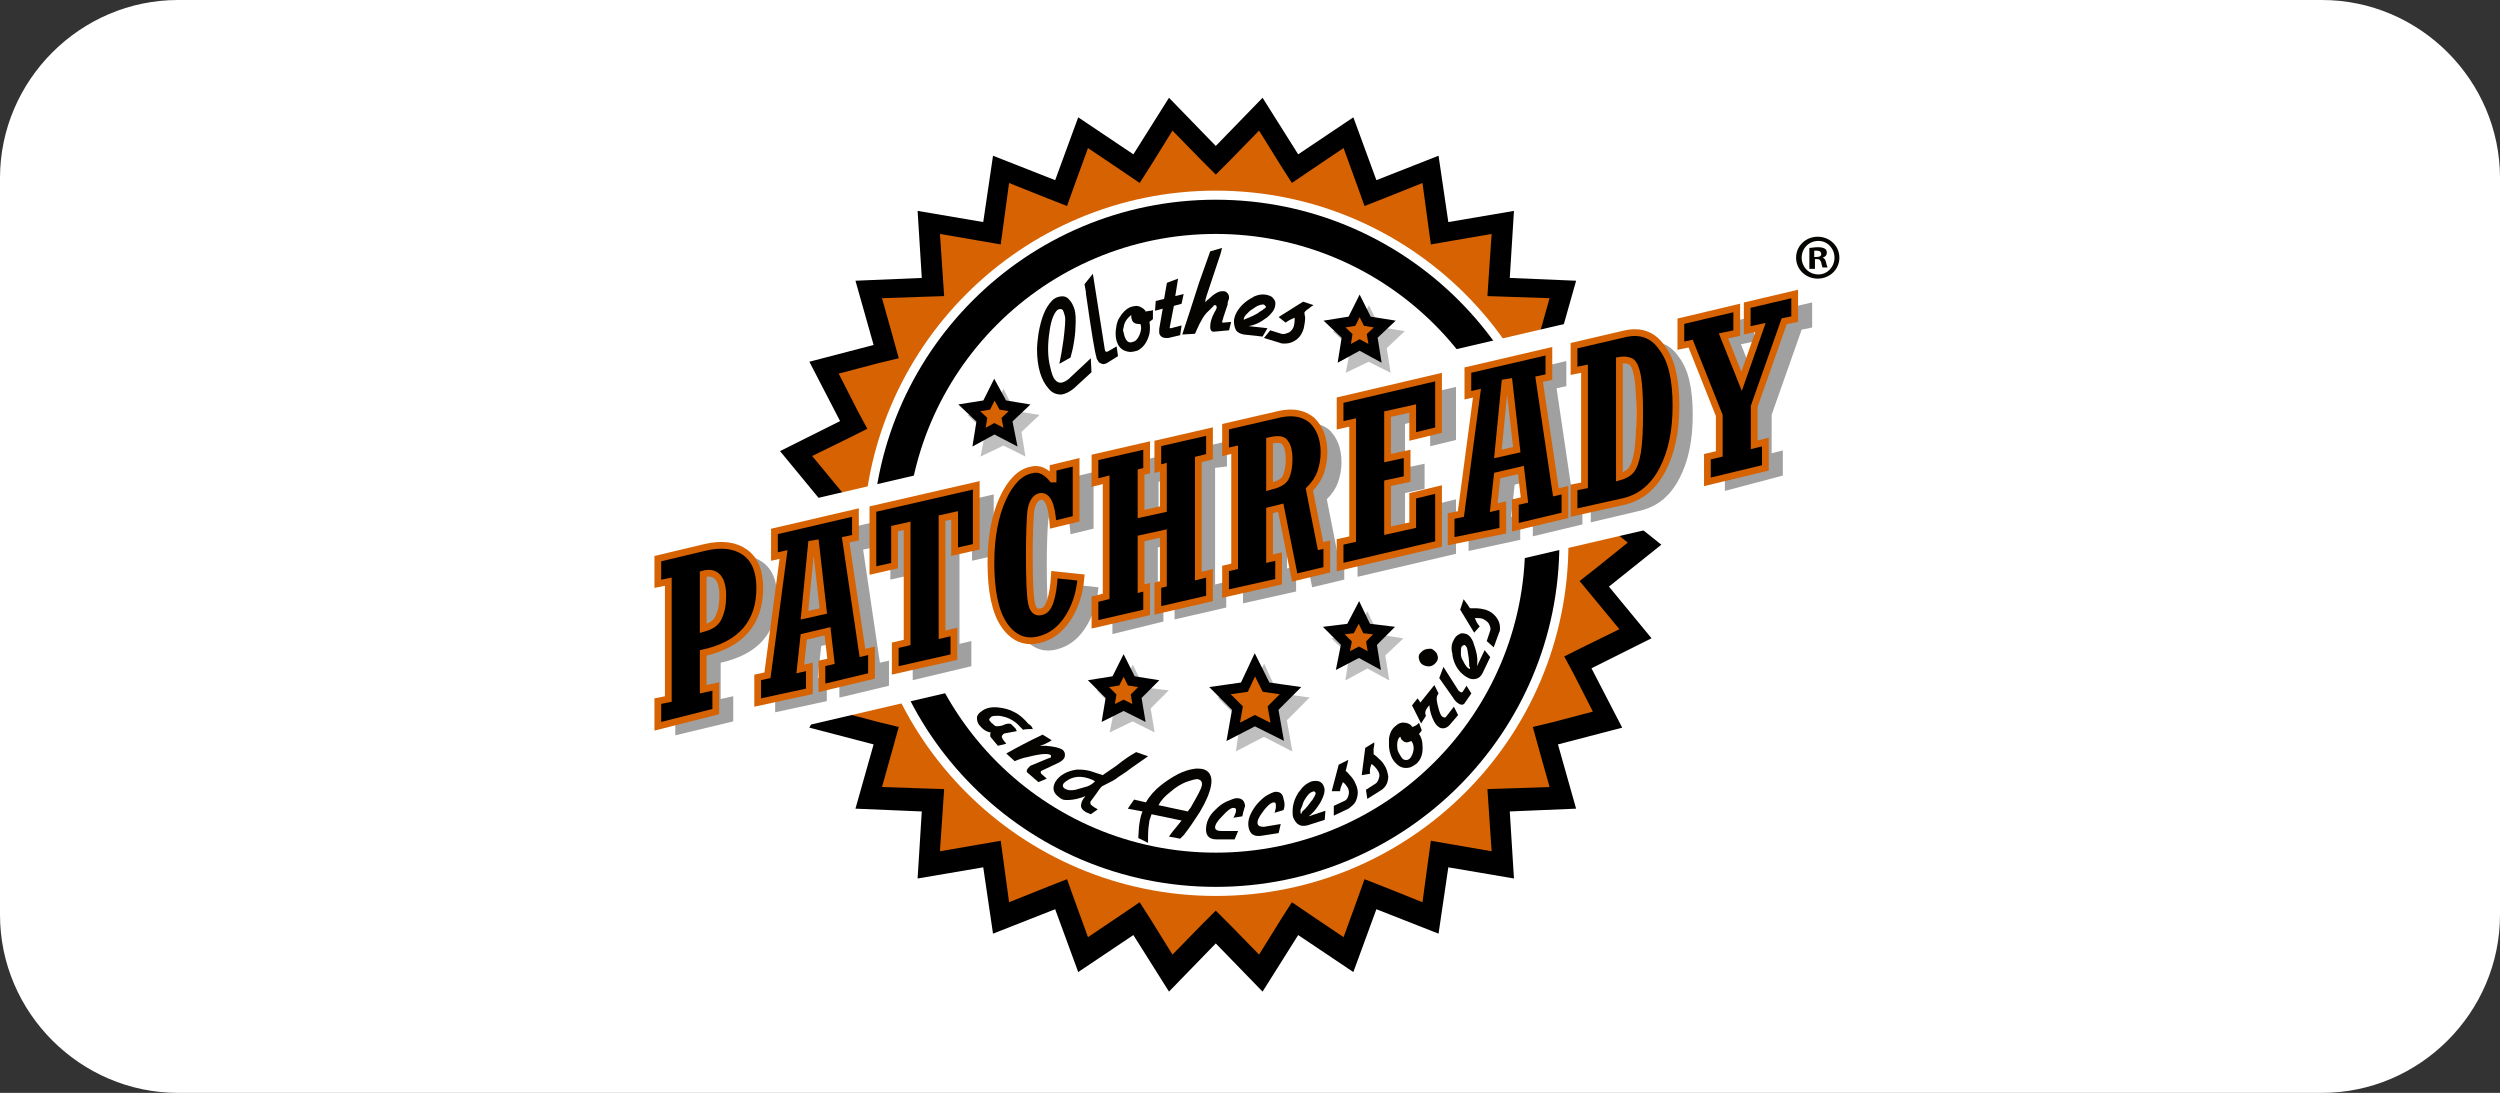
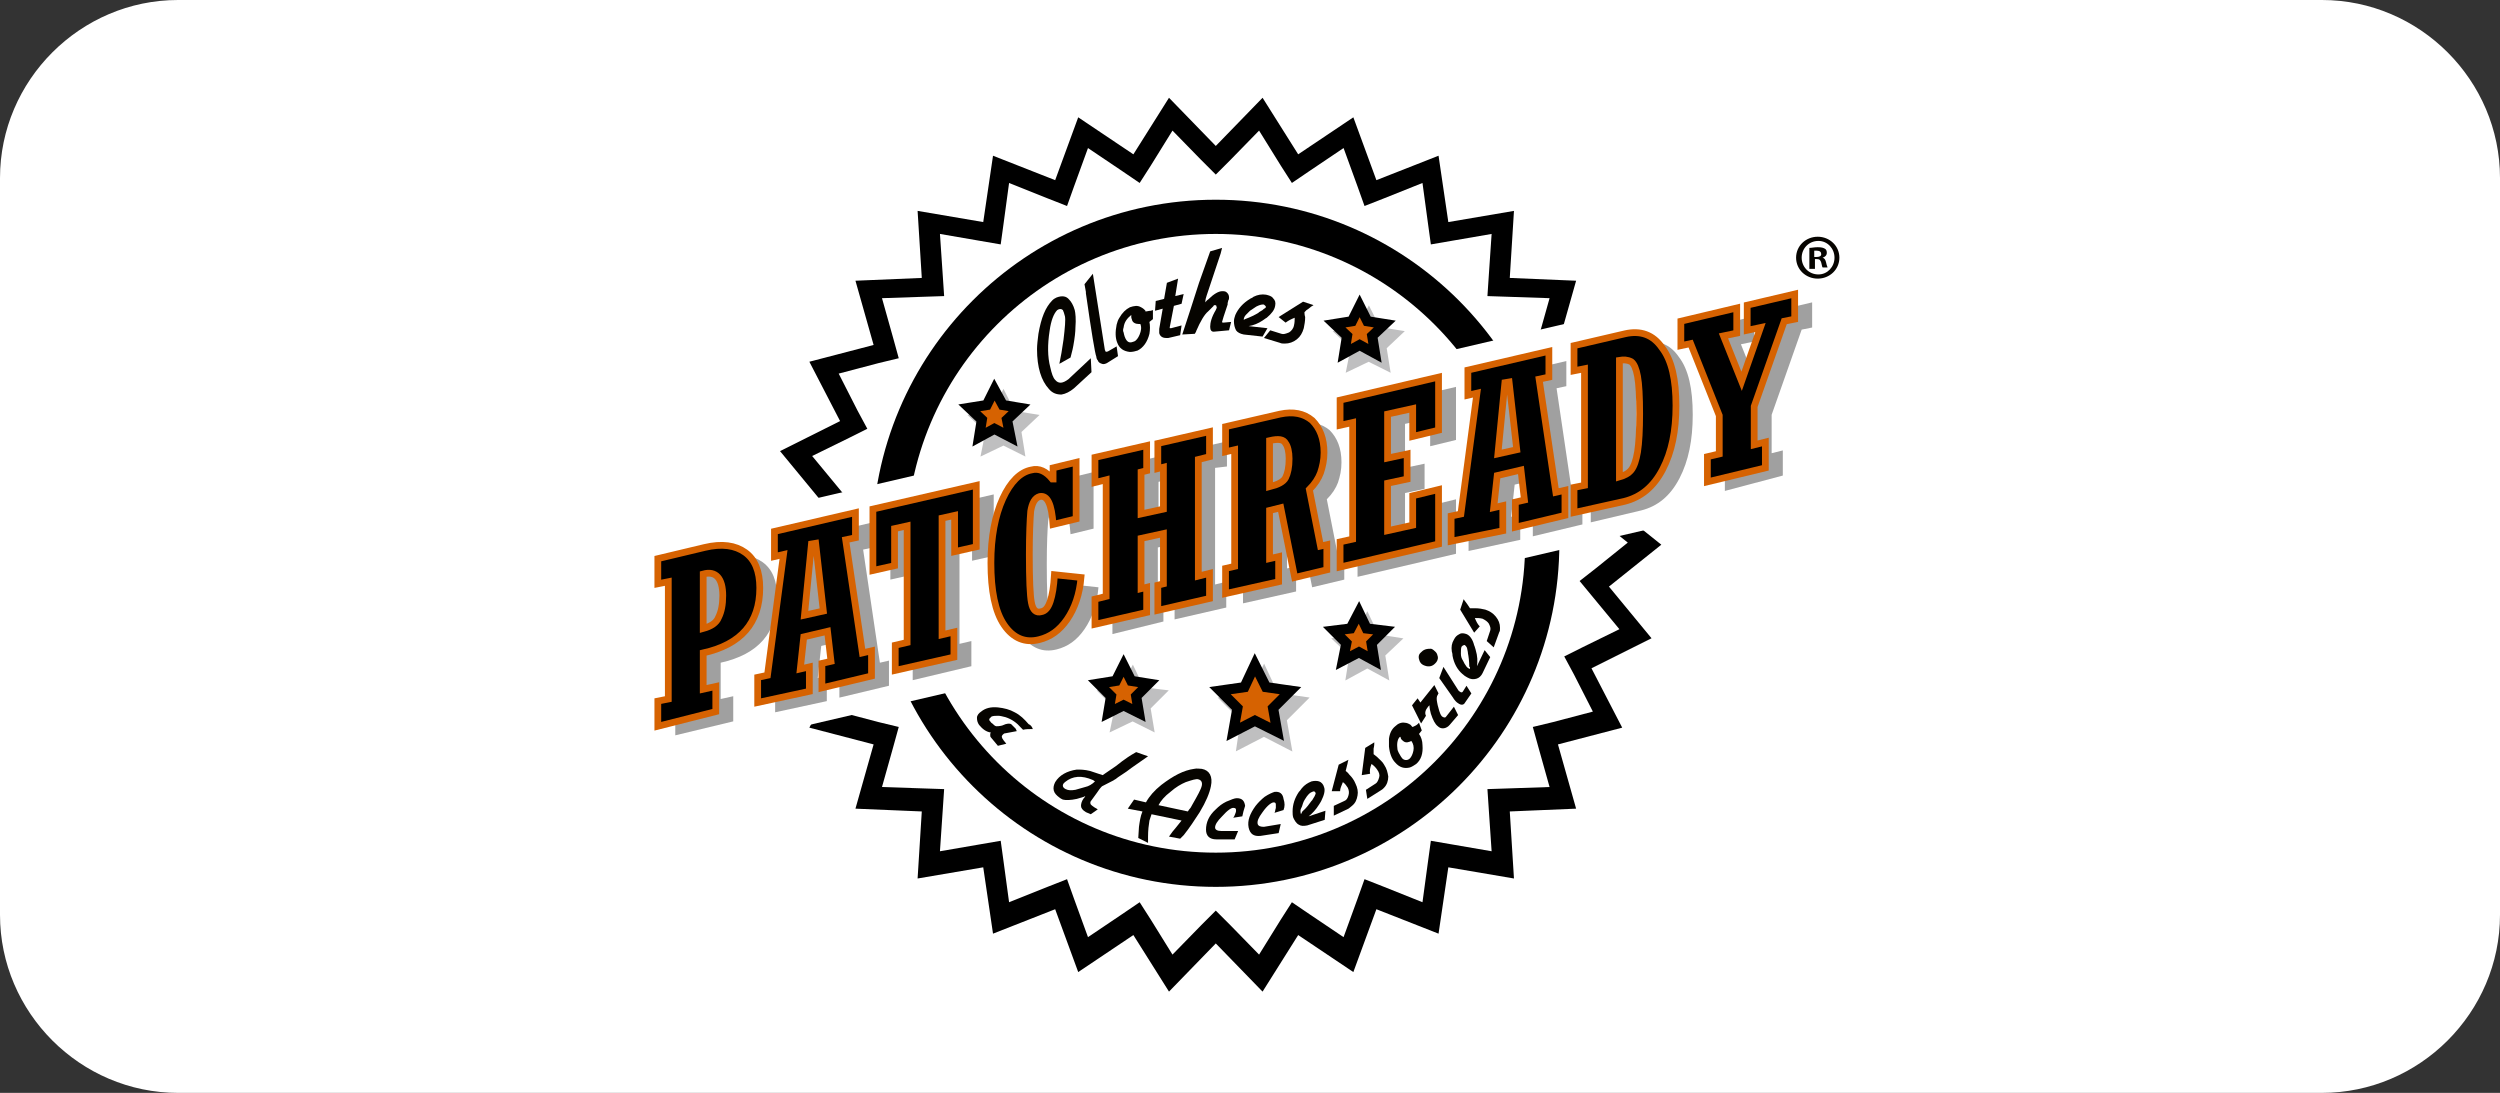
<svg xmlns="http://www.w3.org/2000/svg" version="1.1" x="0px" y="0px" viewBox="0 0 358 156.5" style="enable-background:new 0 0 358 156.5;" xml:space="preserve">
  <rect x="0" y="0" width="358" height="156.5" fill="#333333" stroke="none" />
  <style type="text/css">
	.st0{fill:#FFFFFF;}
	.st1{display:none;}
	.st2{display:inline;}
	.st3{fill:#252462;}
	.st4{fill:#6D6E6D;}
	.st5{fill:#060400;}
	.st6{stroke:#060400;stroke-width:1.639;stroke-linecap:round;stroke-linejoin:round;stroke-miterlimit:10;}
	.st7{fill:none;}
	.st8{fill:#D66201;}
	.st9{fill:#BFBFC0;stroke:#BFBFC0;stroke-width:1.45;stroke-miterlimit:10;}
	.st10{fill:#D66201;stroke:#000000;stroke-width:1.45;stroke-miterlimit:10;}
	.st11{fill:#A0A0A0;}
	.st12{stroke:#D66201;stroke-width:0.967;stroke-miterlimit:10;}
	.st13{fill:#3D7616;stroke:#3D7616;stroke-width:0.563;stroke-miterlimit:10;}
	.st14{fill:#3D7616;}
	.st15{fill:#3D7616;stroke:#3D7616;stroke-width:0.799;stroke-miterlimit:10;}
	.st16{fill:#3D7616;stroke:#3D7616;stroke-width:0.228;stroke-miterlimit:10;}
	.st17{fill:url(#SVGID_1_);}
	.st18{fill:url(#SVGID_2_);}
	.st19{fill:url(#SVGID_3_);}
	.st20{fill:url(#SVGID_4_);}
	.st21{fill:url(#SVGID_5_);}
	.st22{fill:url(#SVGID_6_);}
	.st23{fill:url(#SVGID_7_);}
</style>
  <g id="Ebene_4">
    <path class="st0" d="M332.5,156.5h-307C11.5,156.5,0,145,0,131V25.5C0,11.5,11.5,0,25.5,0h307c14,0,25.5,11.5,25.5,25.5V131   C358,145,346.5,156.5,332.5,156.5z" />
  </g>
  <g id="Ebene_2" class="st1">
    <g class="st2">
      <g>
        <path class="st3" d="M129.6,61.1c-6.6-9.8-16.3,11.4-27.9,5.7c-10-4.9-19.5-15-28.9-15c-9.3,0-18.9,10.1-28.9,15     C32.4,72.5,22.7,51.3,16,61.1c-1.8,2.6-0.9,19.1-0.1,22.3c1.2,5.5,5.5,11.1,9.1,15.3c9.7,11.5,33,30.6,47.8,30.6     s38.2-19.1,47.8-30.6c3.6-4.2,7.8-9.8,9.1-15.3C130.4,80.2,131.4,63.7,129.6,61.1z" />
      </g>
      <g>
        <path class="st4" d="M129.6,54.7c-6.6-9.8-16.3,11.4-27.9,5.7c-10-4.9-19.5-15-28.9-15c-9.3,0-18.9,10.1-28.9,15     C32.4,66.1,22.7,44.9,16,54.7c-1.8,2.6-0.9,19.1-0.1,22.3c1.2,5.5,5.5,11.1,9.1,15.3c9.7,11.5,33,30.6,47.8,30.6     s38.2-19.1,47.8-30.6c3.6-4.2,7.8-9.8,9.1-15.3C130.4,73.8,131.4,57.3,129.6,54.7z" />
      </g>
      <g>
        <path class="st3" d="M129.6,36.5c-6.6-9.8-16.3,11.4-27.9,5.7c-10-4.9-19.5-15-28.9-15c-9.3,0-18.9,10.1-28.9,15     C32.4,47.9,22.7,26.8,16,36.5c-1.8,2.6-0.9,19.1-0.1,22.3c1.2,5.5,5.5,11.1,9.1,15.3c9.7,11.5,33,30.6,47.8,30.6     s38.2-19.1,47.8-30.6c3.6-4.2,7.8-9.8,9.1-15.3C130.4,55.7,131.4,39.2,129.6,36.5z" />
      </g>
      <g>
        <path class="st4" d="M129.6,42.9c-6.6-9.8-16.3,11.4-27.9,5.7c-10-4.9-19.5-15-28.9-15c-9.3,0-18.9,10.1-28.9,15     C32.4,54.3,22.7,33.2,16,42.9c-1.8,2.6-0.9,19.1-0.1,22.3c1.2,5.5,5.5,11.1,9.1,15.3c9.7,11.5,33,30.6,47.8,30.6     S111,92,120.7,80.6c3.6-4.2,7.8-9.8,9.1-15.3C130.4,62.1,131.4,45.6,129.6,42.9z" />
      </g>
      <g>
        <path class="st3" d="M129.6,48.8c-6.6-9.8-16.3,11.4-27.9,5.7c-10-4.9-19.5-15-28.9-15c-9.3,0-18.9,10.1-28.9,15     C32.4,60.2,22.7,39,16,48.8c-1.8,2.6-0.9,19.1-0.1,22.3c1.2,5.5,5.5,11.1,9.1,15.3c9.7,11.5,33,30.6,47.8,30.6     s38.2-19.1,47.8-30.6c3.6-4.2,7.8-9.8,9.1-15.3C130.4,67.9,131.4,51.4,129.6,48.8z" />
      </g>
      <g>
        <path class="st0" d="M72.8,51.7c-14.7,0-26.7,12-26.7,26.7c0,14.7,12,26.7,26.7,26.7s26.7-12,26.7-26.7     C99.5,63.7,87.6,51.7,72.8,51.7z M78.1,100.8c-0.1,0-0.1,0-0.2,0c0.8-1.2,1.5-2.7,2.1-4.5c0.5-1.4,0.9-3,1.3-4.7h4.6     C84.1,95.9,81.3,99.1,78.1,100.8z M59.7,91.7h4.6c0.4,1.7,0.8,3.2,1.3,4.7c0.6,1.8,1.3,3.3,2.1,4.5c-0.1,0-0.1,0-0.2,0     C64.3,99.1,61.6,95.9,59.7,91.7z M49.9,79.6h4.9c0.1,3.5,0.7,6.8,1.7,9.9h-3.7C51,86.5,50,83.2,49.9,79.6z M67.5,56.1     c0.1,0,0.1,0,0.2,0c-0.8,1.2-1.5,2.7-2.1,4.5c-0.5,1.4-0.9,3-1.3,4.7h-4.6C61.6,61,64.3,57.8,67.5,56.1z M85.9,65.2h-4.6     c-0.4-1.7-0.8-3.2-1.3-4.7c-0.6-1.8-1.3-3.3-2.1-4.5c0.1,0,0.1,0,0.2,0C81.3,57.8,84.1,61,85.9,65.2z M82.7,77.3     c-0.1-3.5-0.4-6.8-0.9-9.9h5.1c1.1,3,1.7,6.4,1.8,9.9H82.7z M74.7,101.4c-0.2,0-0.5,0-0.7,0v-9.7h5.1     C78,96.5,76.4,99.9,74.7,101.4z M66.6,91.7h5.1v9.7c-0.2,0-0.5,0-0.7,0C69.3,99.9,67.7,96.5,66.6,91.7z M71,55.5     c0.2,0,0.5,0,0.7,0v9.7h-5.1C67.7,60.4,69.3,57,71,55.5z M79.1,65.2h-5.1v-9.7c0.2,0,0.5,0,0.7,0C76.4,57,78,60.4,79.1,65.2z      M71.7,67.4v9.9h-6.5c0.1-3.7,0.4-7,0.9-9.9H71.7z M71.7,79.6v9.9h-5.6c-0.5-2.9-0.9-6.3-0.9-9.9H71.7z M73.9,89.5v-9.9h6.5     c-0.1,3.7-0.4,7-0.9,9.9H73.9z M73.9,77.3v-9.9h5.6c0.5,2.9,0.9,6.3,0.9,9.9H73.9z M63.8,67.4c-0.5,3.1-0.8,6.4-0.9,9.9h-6     c0.1-3.6,0.8-6.9,1.8-9.9H63.8z M54.7,77.3h-4.9c0.2-3.6,1.2-7,2.8-9.9h3.7C55.4,70.5,54.8,73.8,54.7,77.3z M57,79.6h6     c0.1,3.5,0.4,6.8,0.9,9.9h-5.1C57.7,86.5,57.1,83.1,57,79.6z M81.8,89.5c0.5-3.1,0.8-6.4,0.9-9.9h6c-0.1,3.6-0.8,6.9-1.8,9.9     H81.8z M90.9,79.6h4.9c-0.2,3.6-1.2,7-2.8,9.9h-3.7C90.2,86.4,90.8,83.1,90.9,79.6z M90.9,77.3c-0.1-3.5-0.7-6.8-1.7-9.9H93     c1.6,3,2.6,6.3,2.8,9.9H90.9z M91.6,65.2h-3.2c-0.7-1.8-1.6-3.4-2.6-4.9c-0.4-0.5-0.7-1-1.1-1.5C87.4,60.4,89.7,62.6,91.6,65.2z      M61,58.8c-0.4,0.5-0.7,1-1.1,1.5c-1,1.5-1.9,3.1-2.6,4.9h-3.2C55.9,62.6,58.3,60.4,61,58.8z M54.1,91.7h3.2     c0.7,1.8,1.6,3.4,2.6,4.9c0.4,0.5,0.7,1,1.1,1.5C58.3,96.5,55.9,94.3,54.1,91.7z M84.7,98.1c0.4-0.5,0.7-1,1.1-1.5     c1-1.5,1.9-3.1,2.6-4.9h3.2C89.7,94.3,87.4,96.5,84.7,98.1z" />
      </g>
      <path class="st3" d="M160.3,60.8c-0.3,0.8-0.5,1.6-0.7,2.3c0,0,0,0,0,0c-0.2-0.6-0.3-1.2-0.5-1.9l-2.5-8.1h-7.4v16.9h5.4v-6.3    c0-0.5,0-1.2,0-2l2.3,8.3h5.5l2.4-8.4c0,0.3,0,0.6,0,0.8v7.6h5.3V53.1h-7.4L160.3,60.8z" />
      <path class="st3" d="M182.4,53.1l-7,16.9h6l1-2.9h5.4l1.1,2.9h6.2l-6.9-16.9H182.4z M186.4,62.8h-2.5l1.2-3.4L186.4,62.8z" />
      <path class="st3" d="M213.5,61.2c-0.6-0.4-2.1-1-4.5-1.7c-0.1,0-0.1,0-0.2-0.1c-0.2-0.1-0.5-0.1-0.9-0.3c-2.9-0.8-3-1.5-3-1.5    c0-0.1,0-0.3,0.4-0.6c0.4-0.2,0.9-0.3,1.6-0.3c0.8,0,1.5,0.1,1.9,0.4c0.4,0.3,0.6,0.7,0.7,1.3l0.1,0.5h5.4v-0.5    c0-1.8-0.7-3.2-2.2-4.2c-1.4-1-3.2-1.5-5.6-1.5c-2.3,0-4.2,0.5-5.6,1.4c-1.5,1-2.2,2.4-2.2,4.1c0,1.1,0.4,2.1,1.2,3    c0.7,0.8,1.8,1.5,3.2,1.9c0.9,0.3,2.1,0.7,3.4,1c1.6,0.4,2.2,0.6,2.4,0.7c0.1,0.1,0.2,0.1,0.3,0.2c0.1,0.1,0.1,0.2,0.1,0.4    c0,0.2-0.1,0.4-0.5,0.7c-0.4,0.2-1.1,0.3-2,0.3c-1,0-1.7-0.2-2.2-0.6c-0.5-0.4-0.7-0.9-0.7-1.6l0-0.5H199l0,0.6    c0.2,2.1,0.9,3.6,2.3,4.7c1.3,1,3.3,1.5,5.8,1.5c2.6,0,4.7-0.5,6.2-1.4c1.6-1,2.3-2.4,2.3-4.1c0-0.8-0.2-1.5-0.5-2.1    C214.7,62.2,214.2,61.6,213.5,61.2z" />
      <polygon class="st3" points="233.1,53.1 227.3,58.5 227.3,53.1 221.7,53.1 221.7,70.1 227.3,70.1 227.3,64.8 228.3,63.9     233.3,70.1 240.2,70.1 232.3,60.4 240.3,53.1   " />
      <path class="st3" d="M258.4,61.2c-0.6-0.4-2.1-1-4.5-1.7c-0.1,0-0.1,0-0.2-0.1c-0.2-0.1-0.5-0.1-0.9-0.3c-2.9-0.8-3-1.5-3-1.5    c0-0.1,0-0.3,0.4-0.6c0.4-0.2,0.9-0.3,1.6-0.3c0.8,0,1.5,0.1,1.9,0.4c0.4,0.3,0.6,0.7,0.7,1.3l0.1,0.5h5.4v-0.5    c0-1.8-0.7-3.2-2.2-4.2c-1.4-1-3.2-1.5-5.6-1.5c-2.3,0-4.2,0.5-5.6,1.4c-1.5,1-2.2,2.4-2.2,4.1c0,1.1,0.4,2.1,1.2,3    c0.7,0.8,1.8,1.5,3.2,1.9c0.9,0.3,2.1,0.7,3.4,1c1.6,0.4,2.2,0.6,2.4,0.7c0.1,0.1,0.2,0.1,0.3,0.2c0.1,0.1,0.1,0.2,0.1,0.4    c0,0.2-0.1,0.4-0.5,0.7c-0.4,0.2-1.1,0.3-2,0.3c-1,0-1.7-0.2-2.2-0.6c-0.5-0.4-0.7-0.9-0.7-1.6l0-0.5h-5.6l0,0.6    c0.2,2.1,0.9,3.6,2.3,4.7c1.3,1,3.3,1.5,5.8,1.5c2.6,0,4.7-0.5,6.2-1.4c1.6-1,2.3-2.4,2.3-4.1c0-0.8-0.2-1.5-0.5-2.1    C259.6,62.2,259.1,61.6,258.4,61.2z" />
      <polygon class="st3" points="279.9,70.1 285.6,70.1 285.6,64.1 292.9,64.1 292.9,59.7 285.6,59.7 285.6,57.5 294.1,57.5     294.1,53.1 279.9,53.1   " />
      <path class="st3" d="M309.1,52.7c-2.9,0-5.3,0.8-7,2.4c-1.8,1.6-2.6,3.8-2.6,6.5c0,2.7,0.9,4.9,2.6,6.5c1.7,1.6,4.1,2.4,7,2.4    c2.9,0,5.3-0.8,7.1-2.4c1.8-1.6,2.7-3.8,2.7-6.5s-0.9-4.9-2.7-6.5C314.4,53.5,312.1,52.7,309.1,52.7z M313,61.6    c0,1.5-0.3,2.6-1,3.4c-0.7,0.7-1.6,1.1-2.9,1.1c-1.3,0-2.2-0.4-2.9-1.1c-0.7-0.8-1-1.9-1-3.4c0-1.5,0.3-2.6,1-3.4    c0.7-0.7,1.6-1.1,2.9-1.1c1.3,0,2.2,0.4,2.9,1.1C312.7,59,313,60.1,313,61.6z" />
      <path class="st3" d="M341.7,68.5c0,0-0.4-0.2-0.4-1.8c0-0.6-0.1-1-0.1-1.3c-0.1-1.3-0.3-2.2-0.7-2.7c-0.2-0.3-0.5-0.6-0.9-0.8    c0.6-0.4,1-0.8,1.4-1.2c0.5-0.7,0.8-1.6,0.8-2.6c0-1.7-0.6-3-1.9-3.8c-1.2-0.8-3-1.2-5.4-1.2h-9.3v16.9h5.7v-5.9h2.6    c0.7,0,1.2,0.1,1.5,0.3c0.3,0.2,0.4,0.5,0.5,1c0,0.2,0.1,0.6,0.1,1.8c0,1.1,0.2,1.9,0.5,2.5l0.1,0.3h5.8v-1.4L341.7,68.5z     M336.1,58.6c0,0.6-0.2,0.9-0.4,1c-0.2,0.2-0.7,0.4-1.8,0.4h-3v-2.5h3.1c0.8,0,1.3,0.1,1.7,0.3C336,57.9,336.1,58.2,336.1,58.6z" />
      <polygon class="st4" points="213.4,97.8 213.4,82.8 204.8,82.8 204.8,74.8 235.9,74.8 235.9,82.8 226.2,82.8 226.2,97.8   " />
      <path class="st3" d="M233.7,75.8v5.4h-8.6v16.1h-9.6V81.2H207v-5.4H233.7 M236.9,72.6h-3.4h-27.5h-3.4v3.5V82v3.5h4.2h5.5v12.9    v3.3h3.3h9.4h3.3v-3.3V85.5h5.2h3.4V82v-5.9V72.6L236.9,72.6z" />
      <path class="st4" d="M200.7,99.4l-0.7-2.1h-7.1l-0.8,2.1h-13l11.1-25.7h13.2l10.4,25.7H200.7z M197.1,88.7l-0.5-1.4l-0.5,1.4    H197.1z" />
      <path class="st3" d="M202.3,76l9,22.4h-9.5l-0.7-2.2h-9.3l-0.8,2.2h-9.4l9.7-22.6h11.3 M194.1,90.9h5.2l-2.7-7.9l-2.9,7.9     M204.5,72.6h-2.2h-11h-2.1l-0.8,2l-9.7,22.5l-2,4.5h5.2h9.1h2.2l0.8-2.1l0-0.1h4.8l0,0l0.7,2.1h2.5h9.4h4.8l-1.8-4.5l-9.1-22.5    L204.5,72.6L204.5,72.6z" />
      <rect x="234.8" y="73.7" class="st4" width="11.8" height="25.7" />
      <path class="st3" d="M244.4,75.8v22.6h-8.6V75.8H244.4 M247.6,72.6h-3.2h-8.6h-3.2v3.2v22.5v3.2h3.2h8.6h3.2v-3.2V75.8V72.6    L247.6,72.6z" />
      <path class="st4" d="M263.1,100.3c-5.3,0-9.4-1.1-12.2-3.3c-2.9-2.3-4.4-5.7-4.4-10c0-4.4,1.5-7.8,4.4-10    c2.8-2.2,6.9-3.3,12.2-3.3c5.3,0,9.4,1.1,12.2,3.3c2.9,2.3,4.4,5.7,4.4,10c0,4.4-1.5,7.7-4.4,10    C272.5,99.2,268.4,100.3,263.1,100.3z M263.1,82.6c-1.4,0-2.4,0.3-3.1,1.1c-0.7,0.7-1,1.9-1,3.4c0,1.5,0.3,2.6,1,3.3    c0.7,0.7,1.7,1,3.1,1c1.4,0,2.4-0.3,3.1-1c0.7-0.7,1-1.8,1-3.3c0-1.5-0.3-2.7-1-3.4C265.5,82.9,264.5,82.6,263.1,82.6z" />
      <path class="st3" d="M263.1,75.3c5,0,8.7,1,11.2,3c2.5,2,3.8,4.9,3.8,8.8c0,3.9-1.3,6.8-3.8,8.7c-2.5,2-6.3,3-11.2,3    c-5,0-8.7-1-11.2-3c-2.5-2-3.8-4.9-3.8-8.7c0-3.9,1.3-6.8,3.8-8.8C254.4,76.3,258.2,75.3,263.1,75.3 M263.1,93    c1.8,0,3.3-0.5,4.2-1.5c1-1,1.5-2.5,1.5-4.4c0-1.9-0.5-3.4-1.5-4.5c-1-1-2.4-1.5-4.2-1.5c-1.8,0-3.3,0.5-4.2,1.5    c-1,1-1.5,2.5-1.5,4.5c0,1.9,0.5,3.4,1.5,4.4C259.9,92.5,261.3,93,263.1,93 M263.1,72.1c-5.7,0-10.1,1.2-13.2,3.6    c-3.3,2.6-5,6.4-5,11.3c0,4.9,1.7,8.7,5,11.3c3.1,2.4,7.5,3.6,13.2,3.6c5.7,0,10.1-1.2,13.2-3.6c3.3-2.6,5-6.4,5-11.3    c0-4.9-1.7-8.7-5-11.3C273.2,73.4,268.8,72.1,263.1,72.1L263.1,72.1z M263.1,89.8c-0.9,0-1.6-0.2-1.9-0.5    c-0.5-0.5-0.6-1.5-0.6-2.2c0-0.7,0.1-1.7,0.6-2.3c0.3-0.4,1-0.5,1.9-0.5c0.9,0,1.6,0.2,1.9,0.5c0.5,0.5,0.6,1.5,0.6,2.3    c0,0.7-0.1,1.7-0.6,2.2C264.7,89.6,264.1,89.8,263.1,89.8L263.1,89.8z" />
      <polygon class="st4" points="298.5,99.4 291.5,89.7 291.5,99.4 279.8,99.4 279.8,73.7 292.7,73.7 299,83 299,73.7 310.8,73.7     310.8,99.4   " />
      <path class="st3" d="M308.7,75.8v22.6h-9.8l-9.5-13.1v13.1h-7.5V75.8h10.5l8.8,13v-13H308.7 M311.9,72.6h-2.1h-8.6h-3.3v3.2v2.3    l-2.8-4.1l-1-1.4h-1.8H282h-3.3v3.2v22.5v3.2h2.4h8.2h3.2v-3.2v-3.1l3.6,5l1,1.4h1.7h9.8h3.2v-3.2V75.8V72.6L311.9,72.6z" />
      <path class="st4" d="M325.4,99.3c-4.1,0-7.2-0.6-9.5-2c-2.5-1.4-3.8-3.6-3.8-6.3l0-1.5l5.3,0c-1-0.4-1.9-0.9-2.6-1.5    c-1.6-1.3-2.4-3.1-2.4-5.3c0-2.8,1.2-5,3.6-6.3c2.1-1.2,5.3-1.8,9.7-1.8c4.5,0,7.9,0.6,10.2,1.7c2.5,1.3,4,3.4,4.2,6.1l0.1,1.6    h-3.4c0.8,0.4,1.5,0.8,2,1.3c1.4,1.3,2.2,3,2.2,5.1c0,3-1.4,5.4-4.1,6.8C334.2,98.6,330.5,99.3,325.4,99.3z M325.6,90.8    c0,0,0.1,0.1,0.2,0.1c0.3,0.2,0.9,0.3,2.1,0.3c0.4,0,0.7,0,1,0c-0.2,0-0.5-0.1-0.8-0.1L325.6,90.8z" />
      <path class="st3" d="M325.4,75.7c4.4,0,7.7,0.5,9.8,1.6c2.1,1.1,3.3,2.8,3.5,5h-9.5c-0.1-0.7-0.5-1.2-1.2-1.5    c-0.7-0.3-1.7-0.5-2.9-0.5c-0.9,0-1.6,0.1-2.2,0.4c-0.5,0.3-0.8,0.6-0.8,1c0,0.4,0.2,0.7,0.6,0.9c0.4,0.2,1.2,0.4,2.5,0.6l7.5,1.1    c2.3,0.3,4.1,1,5.2,2c1.2,1,1.7,2.4,1.7,4.1c0,2.6-1.2,4.5-3.5,5.7c-2.3,1.2-5.9,1.8-10.9,1.8c-3.9,0-7-0.6-9.1-1.8    c-2.1-1.2-3.2-3-3.2-5.2l9.9,0c0.1,0.6,0.4,1,1.1,1.3c0.6,0.3,1.5,0.5,2.6,0.5c1.1,0,1.9-0.1,2.5-0.4c0.5-0.3,0.8-0.6,0.8-1.1    c0-0.4-0.2-0.8-0.7-1.1c-0.5-0.3-1.2-0.5-2.2-0.6l-6.1-0.8c-2.5-0.3-4.4-1-5.7-2c-1.3-1.1-1.9-2.5-1.9-4.2c0-2.3,1-4.1,2.9-5.1    C318.1,76.2,321.2,75.7,325.4,75.7 M325.4,72.1c-5.1,0-8.8,0.7-11.3,2.1c-3.1,1.7-4.7,4.6-4.7,8.2c0,2.2,0.7,4.1,2,5.2h-2.6v3.7    c0.5,3.5,2.2,6.4,5.4,8.2c2.8,1.6,6.4,2.3,11.2,2.3c5.8,0,10.1-0.7,13-2.3c3.5-1.8,5.4-4.9,5.4-8.8c0-2-0.6-3.8-1.6-5.3h0.9    l-0.3-3.4c-0.3-3.5-2.1-6.3-5.4-7.9C334.5,72.8,330.6,72.1,325.4,72.1L325.4,72.1z" />
      <polygon class="st4" points="169,99.4 162,89.7 162,99.4 151.3,99.4 151.3,73.7 164.3,73.7 170.6,83 170.6,73.7 181.3,73.7     181.3,99.4   " />
      <path class="st3" d="M180.2,75.8v22.6h-9.8l-9.5-13.1v13.1h-8.6V75.8h10.5l8.8,13v-13H180.2 M183.4,72.6h-3.1h-8.6h-3.3v3.2v2.3    l-2.8-4.1l-1-1.4h-1.8h-10.5h-3.3v3.2v22.5v3.2h3.5h8.2h3.2v-3.2v-3.1l3.6,5l1,1.4h1.7h9.8h3.2v-3.2V75.8V72.6L183.4,72.6z" />
      <rect x="149.2" y="104.2" class="st3" width="194.5" height="4.7" />
      <rect x="149.2" y="47.4" class="st3" width="194.5" height="3" />
    </g>
  </g>
  <g id="Ebene_3" class="st1">
    <g class="st2">
      <g>
        <path class="st3" d="M34.9,64.6c1.4-2.8,3-5.5,5.4-7.8c11.3-11.3,29.7-11.3,41,0c11.3,11.3,11.3,29.7,0,41     c-11.3,11.3-29.7,11.3-41,0c-0.5-0.5-0.6-1.1-1.1-1.6l0.8,8.3c13.4,10.3,32.8,9.3,45.1-3c13.4-13.4,13.4-35.1,0-48.5     s-35.1-13.4-48.5,0c-1,1-2,2.1-2.8,3.3L34.9,64.6z" />
        <path class="st3" d="M39.2,98.1c0.1,0.1,0.2,0.3,0.4,0.4c11.7,11.7,30.8,11.7,42.6,0c11.7-11.7,11.7-30.8,0-42.6     s-30.8-11.7-42.6,0c-2,2-3.6,4.2-5,6.6L39.2,98.1z" />
        <g>
-           <path class="st0" d="M36,59.4c10.1,4.9,16.6,13.1,17.2,22c0.5,7.8-3.7,15-11.7,20L36,59.4z" />
+           <path class="st0" d="M36,59.4c10.1,4.9,16.6,13.1,17.2,22c0.5,7.8-3.7,15-11.7,20z" />
          <path class="st3" d="M38.3,62.8c7.7,4.6,12.5,11.4,13,18.7c0.4,6.2-2.6,12.1-8.3,16.6L38.3,62.8 M33.7,56.4l6.3,48.1      C63.5,91.8,58.2,65.9,33.7,56.4L33.7,56.4z" />
        </g>
        <g>
          <path class="st3" d="M74.5,67.8c1,2.9,1.7,6,1.7,9.3c0,16-13,29-29,29c-16,0-29-13-29-29c0-16,13-29,29-29      c0.7,0,1.2,0.3,1.9,0.4l-6.4-5.3c-16.8,2.2-29.8,16.6-29.8,34c0,18.9,15.4,34.3,34.3,34.3S81.5,96,81.5,77.1      c0-1.5-0.1-2.9-0.3-4.3L74.5,67.8z" />
          <path class="st4" d="M47.7,47.2c-0.2,0-0.3,0-0.5,0c-16.6,0-30.1,13.5-30.1,30.1c0,16.6,13.5,30.1,30.1,30.1      s30.1-13.5,30.1-30.1c0-2.8-0.4-5.6-1.2-8.2L47.7,47.2z" />
          <g>
            <circle class="st0" cx="47.2" cy="76.9" r="21.9" />
            <g>
              <path class="st3" d="M47.2,53.3c-13.1,0-23.7,10.7-23.7,23.7s10.7,23.7,23.7,23.7s23.7-10.7,23.7-23.7S60.3,53.3,47.2,53.3z         M51.9,96.9c0,0-0.1,0-0.1,0c0.7-1.1,1.3-2.4,1.9-4c0.4-1.3,0.8-2.7,1.2-4.1h4.1C57.2,92.5,54.7,95.4,51.9,96.9z M35.5,88.9        h4.1c0.3,1.5,0.7,2.9,1.2,4.1c0.6,1.6,1.2,2.9,1.9,4c0,0-0.1,0-0.1,0C39.6,95.4,37.2,92.5,35.5,88.9z M26.8,78h4.3        c0.1,3.1,0.6,6.1,1.5,8.8h-3.3C27.8,84.2,26.9,81.2,26.8,78z M42.5,57.2c0,0,0.1,0,0.1,0c-0.7,1.1-1.3,2.4-1.9,4        c-0.4,1.3-0.8,2.7-1.2,4.1h-4.1C37.2,61.6,39.6,58.7,42.5,57.2z M58.8,65.2h-4.1c-0.3-1.5-0.7-2.9-1.2-4.1        c-0.6-1.6-1.2-2.9-1.9-4c0,0,0.1,0,0.1,0C54.7,58.7,57.2,61.6,58.8,65.2z M55.9,76.1c0-3.1-0.3-6.1-0.8-8.8h4.5        c0.9,2.7,1.5,5.6,1.6,8.8H55.9z M48.8,97.4c-0.2,0-0.4,0-0.7,0v-8.6h4.5C51.8,93.1,50.3,96.1,48.8,97.4z M41.6,88.9h4.5v8.6        c-0.2,0-0.4,0-0.7,0C44,96.1,42.6,93.1,41.6,88.9z M45.5,56.7c0.2,0,0.4,0,0.7,0v8.6h-4.5C42.6,61,44,58,45.5,56.7z         M52.7,65.2h-4.5v-8.6c0.2,0,0.4,0,0.7,0C50.3,58,51.8,61,52.7,65.2z M46.2,67.2v8.8h-5.8c0.1-3.2,0.3-6.2,0.8-8.8H46.2z         M46.2,78v8.8h-5c-0.5-2.6-0.8-5.6-0.8-8.8H46.2z M48.2,86.9V78h5.8c-0.1,3.2-0.3,6.2-0.8,8.8H48.2z M48.2,76.1v-8.8h5        c0.5,2.6,0.8,5.6,0.8,8.8H48.2z M39.2,67.2c-0.5,2.7-0.7,5.7-0.8,8.8h-5.3c0.1-3.2,0.7-6.2,1.6-8.8H39.2z M31.1,76.1h-4.3        c0.2-3.2,1-6.2,2.5-8.8h3.3C31.7,70,31.2,73,31.1,76.1z M33.1,78h5.3c0,3.1,0.3,6.1,0.8,8.8h-4.5C33.8,84.2,33.2,81.2,33.1,78        z M55.1,86.9c0.5-2.7,0.7-5.7,0.8-8.8h5.3c-0.1,3.2-0.7,6.2-1.6,8.8H55.1z M63.2,78h4.3c-0.2,3.2-1,6.2-2.5,8.8h-3.3        C62.6,84.1,63.2,81.1,63.2,78z M63.2,76.1c-0.1-3.1-0.6-6.1-1.5-8.8h3.3c1.5,2.6,2.3,5.6,2.5,8.8H63.2z M63.8,65.2H61        c-0.7-1.6-1.4-3-2.3-4.4c-0.3-0.5-0.6-0.9-1-1.3C60.1,61,62.2,63,63.8,65.2z M36.7,59.6c-0.3,0.4-0.7,0.9-1,1.3        c-0.9,1.3-1.7,2.8-2.3,4.4h-2.8C32.2,63,34.3,61,36.7,59.6z M30.5,88.9h2.8c0.7,1.6,1.4,3,2.3,4.4c0.3,0.5,0.6,0.9,1,1.3        C34.3,93.1,32.2,91.1,30.5,88.9z M57.7,94.5c0.3-0.4,0.7-0.9,1-1.3c0.9-1.3,1.7-2.8,2.3-4.4h2.8        C62.2,91.1,60.1,93.1,57.7,94.5z" />
            </g>
          </g>
          <g>
-             <path class="st0" d="M65.6,74.4c-7.8,0-14.6-3.1-18.6-8.4c-3.8-5.1-4.9-11.9-3.2-19.5l33.6,25.8C73.4,73.7,69.4,74.4,65.6,74.4       C65.6,74.4,65.6,74.4,65.6,74.4z" />
            <path class="st3" d="M45.1,49.8l28.2,21.7c-2.6,0.7-5.2,1-7.7,1c-7.2,0-13.4-2.8-17.1-7.7C45.6,60.9,44.4,55.7,45.1,49.8        M42.7,43.2c-5.9,19.9,6,33.1,22.9,33.1c4.9,0,10.2-1.1,15.6-3.5L42.7,43.2L42.7,43.2z" />
          </g>
        </g>
      </g>
      <g>
        <path class="st3" d="M105.1,105.6V88.4h17.2v4.2h-10.5V95h8.6v4.2h-8.6v6.4H105.1z" />
        <path class="st3" d="M124.8,97c0-3,1-5.3,2.9-6.8c1.9-1.5,4.8-2.3,8.7-2.3c3.8,0,6.7,0.8,8.7,2.3C147,91.8,148,94,148,97     c0,3-1,5.2-2.9,6.8s-4.8,2.3-8.7,2.3c-3.8,0-6.7-0.8-8.7-2.3C125.8,102.3,124.8,100,124.8,97z M132,97c0,1.5,0.4,2.6,1.1,3.4     c0.8,0.8,1.9,1.2,3.3,1.2c1.4,0,2.5-0.4,3.3-1.2c0.8-0.8,1.1-1.9,1.1-3.4c0-1.5-0.4-2.7-1.1-3.5s-1.9-1.2-3.3-1.2     c-1.4,0-2.5,0.4-3.3,1.2S132,95.5,132,97z" />
        <path class="st3" d="M165.3,88.4c1.5,0,2.7,0.1,3.6,0.2c0.9,0.1,1.6,0.4,2.1,0.7c0.6,0.4,1.1,0.9,1.5,1.5s0.5,1.4,0.5,2.2     c0,1-0.3,1.9-0.8,2.7s-1.2,1.3-2.1,1.7c0.8,0.3,1.3,0.7,1.6,1.2s0.5,1.3,0.5,2.5c0,0.1,0,0.3,0,0.5c0.1,2.3,0.4,3.5,0.9,3.8v0.3     h-7.4c-0.2-0.4-0.3-1.1-0.4-2.1c0-0.6,0-1.1-0.1-1.4c-0.1-0.6-0.3-1.1-0.6-1.3s-0.9-0.4-1.8-0.4h-4v5.3h-6.8V88.4H165.3z      M158.9,95.8h3.9c1,0,1.7-0.1,2.1-0.4s0.6-0.6,0.6-1.2c0-0.6-0.2-0.9-0.6-1.2s-1.2-0.3-2.3-0.3h-3.7V95.8z" />
        <path class="st3" d="M190.5,105.6V88.4h7.9l6.7,9.9v-9.9h6.5v17.2H204l-7.2-10.1v10.1H190.5z" />
        <path class="st3" d="M214.5,105.6l7.5-17.2h8.5l7,17.2h-7.2l-0.6-1.7h-7.3l-0.6,1.7H214.5z M223.8,99.7h4.3l-2.1-6.1L223.8,99.7z     " />
        <path class="st3" d="M243.1,105.6V92.8h-6.2v-4.4h19.2v4.4h-6.3v12.9H243.1z" />
-         <path class="st3" d="M259.4,105.6V88.4h6.7v17.2H259.4z" />
        <path class="st3" d="M270.2,97c0-3,1-5.3,2.9-6.8c1.9-1.5,4.8-2.3,8.7-2.3s6.7,0.8,8.7,2.3c1.9,1.5,2.9,3.8,2.9,6.8     c0,3-1,5.2-2.9,6.8c-1.9,1.5-4.8,2.3-8.7,2.3s-6.7-0.8-8.7-2.3C271.2,102.3,270.2,100,270.2,97z M277.4,97c0,1.5,0.4,2.6,1.1,3.4     c0.8,0.8,1.9,1.2,3.3,1.2s2.5-0.4,3.3-1.2c0.8-0.8,1.1-1.9,1.1-3.4c0-1.5-0.4-2.7-1.1-3.5s-1.9-1.2-3.3-1.2s-2.5,0.4-3.3,1.2     S277.4,95.5,277.4,97z" />
        <path class="st3" d="M297.6,105.6V88.4h7.9l6.7,9.9v-9.9h6.5v17.2h-7.5l-7.2-10.1v10.1H297.6z" />
        <path class="st3" d="M322.8,100.4l8.1,0c0.1,0.5,0.4,0.8,0.9,1.1s1.2,0.4,2.1,0.4c0.9,0,1.6-0.1,2-0.3c0.4-0.2,0.7-0.5,0.7-0.9     c0-0.4-0.2-0.7-0.6-0.9s-1-0.4-1.8-0.5l-5-0.6c-2.1-0.2-3.6-0.8-4.7-1.7c-1-0.9-1.6-2-1.6-3.5c0-1.9,0.8-3.3,2.4-4.2     c1.6-0.9,4.1-1.3,7.6-1.3c3.6,0,6.3,0.4,8,1.3c1.7,0.9,2.7,2.3,2.8,4.1H336c-0.1-0.5-0.4-1-1-1.2c-0.6-0.3-1.4-0.4-2.4-0.4     c-0.7,0-1.3,0.1-1.8,0.3c-0.4,0.2-0.6,0.5-0.6,0.8c0,0.3,0.2,0.6,0.5,0.7s1,0.3,2.1,0.5l6.1,0.9c1.9,0.3,3.3,0.8,4.3,1.7     c0.9,0.8,1.4,2,1.4,3.4c0,2.1-0.9,3.7-2.8,4.6c-1.9,1-4.8,1.5-8.9,1.5c-3.2,0-5.7-0.5-7.4-1.5S322.8,102.2,322.8,100.4z" />
      </g>
      <g>
        <polygon class="st4" points="274.5,82.3 274.5,52 306.3,52 306.3,62.4 303,62.4 303,71.5 307.2,71.5 307.2,82.3    " />
        <path class="st3" d="M304.3,54v6.5h-17.7v3.1H301v6.5h-14.3v3.5h18.6v6.8h-28.8V54H304.3 M308.3,50h-4h-27.9h-4v4v26.3v4h4h28.8     h4v-4v-6.8v-4h-4H305v-5.1h3.4v-4V54V50L308.3,50z" />
      </g>
      <g>
        <path class="st4" d="M107.1,82.2V51.9h21.7c4.1,0,7.4,0.9,9.8,2.6c2.6,1.9,3.8,4.5,3.8,7.9c0,3.4-1.3,6-3.8,7.9     c-2.4,1.7-5.7,2.6-9.8,2.6h-7.5v9.3H107.1z M124.9,63.2c1.8,0,2.3-0.3,2.3-0.3c0,0,0.1-0.2,0.1-0.5c0-0.4-0.1-0.6-0.1-0.6l0,0     c0,0-0.5-0.3-2.3-0.3h-3.6v1.7H124.9z" />
        <path class="st3" d="M128.8,53.9c3.7,0,6.6,0.7,8.6,2.2c2,1.5,3,3.6,3,6.3c0,2.7-1,4.8-3,6.3c-2,1.5-4.9,2.2-8.6,2.2h-9.5v9.3     h-10.2V53.9H128.8 M119.3,65.2h5.6c1.7,0,2.8-0.2,3.4-0.6c0.6-0.4,1-1.2,1-2.2c0-1.1-0.3-1.8-1-2.2c-0.6-0.4-1.8-0.6-3.4-0.6     h-5.6V65.2 M128.8,49.9h-19.7h-4v4v26.3v4h4h10.2h4v-4v-5.3h5.5c4.6,0,8.3-1,11-3c3-2.2,4.7-5.5,4.7-9.5c0-4-1.6-7.3-4.7-9.5     C137.1,50.9,133.4,49.9,128.8,49.9L128.8,49.9z" />
      </g>
      <g>
        <polygon class="st4" points="176.4,82.2 176.4,62.6 166.9,62.6 166.9,51.9 200.1,51.9 200.1,62.6 190.6,62.6 190.6,82.2    " />
        <path class="st3" d="M198.2,53.9v6.7h-9.6v19.7h-10.2V60.6h-9.5v-6.7H198.2 M202.1,49.9h-4h-29.3h-4v4v6.7v4h4h5.5v15.7v4h4h10.2     h4v-4V64.5h5.6h4v-4v-6.7V49.9L202.1,49.9z" />
      </g>
      <g>
        <path class="st4" d="M218.7,82.9c-6.3,0-11.1-1.3-14.5-3.9c-3.5-2.7-5.2-6.7-5.2-11.9c0-5.2,1.8-9.2,5.2-11.9     c3.3-2.6,8.2-3.9,14.5-3.9c5.8,0,10.5,1.1,13.8,3.4c3.5,2.4,5.4,5.8,5.6,10.3l0.1,2.1h-15.5l-0.2-1.8c-0.1-1.1-0.5-1.9-1.1-2.4     c-0.6-0.5-1.5-0.8-2.7-0.8c-1.6,0-2.8,0.4-3.6,1.2c-0.8,0.8-1.2,2.2-1.2,3.9c0,1.8,0.4,3.1,1.2,3.9c0.8,0.8,1.9,1.2,3.6,1.2     c1.1,0,2-0.2,2.6-0.7c0.6-0.4,1-1.1,1.2-2l0.3-1.6h15.7l-0.3,2.3c-0.6,4.2-2.7,7.5-6.2,9.7C228.8,81.9,224.3,82.9,218.7,82.9z" />
        <path class="st3" d="M218.7,53.2c5.5,0,9.7,1,12.7,3c3,2,4.6,4.9,4.8,8.7h-11.7c-0.2-1.6-0.7-2.9-1.7-3.7c-1-0.9-2.3-1.3-4-1.3     c-2.2,0-3.9,0.6-5,1.8c-1.2,1.2-1.7,3-1.7,5.3c0,2.3,0.6,4,1.7,5.3c1.2,1.2,2.8,1.8,5,1.8c1.6,0,2.9-0.4,3.8-1.1     c1-0.7,1.6-1.8,1.9-3.2h11.8c-0.5,3.6-2.3,6.4-5.2,8.3c-3,1.9-7,2.8-12.3,2.8c-5.9,0-10.3-1.2-13.2-3.5c-3-2.3-4.5-5.8-4.5-10.4     c0-4.6,1.5-8,4.5-10.4C208.4,54.4,212.9,53.2,218.7,53.2 M218.7,49.2c-6.7,0-12,1.5-15.7,4.3c-4,3.1-6,7.7-6,13.5     c0,5.8,2,10.4,6,13.5c3.7,2.9,9,4.3,15.7,4.3c5.9,0,10.8-1.1,14.4-3.4c3.9-2.5,6.4-6.3,7.1-11l0.7-4.6h-0.6l-0.1-1.1     c-0.2-5-2.5-9.1-6.5-11.8C230,50.5,225,49.2,218.7,49.2L218.7,49.2z M218.7,70.2c-1,0-1.8-0.2-2.1-0.6c-0.5-0.5-0.6-1.7-0.6-2.5     c0-0.9,0.1-2,0.6-2.6c0.4-0.4,1.1-0.6,2.1-0.6c0.7,0,1.2,0.1,1.4,0.3c0.3,0.2,0.3,0.9,0.4,1.1l0.3,2.6l-0.2,1.1     c-0.1,0.3-0.2,0.7-0.4,0.9C219.9,70,219.4,70.2,218.7,70.2L218.7,70.2z" />
      </g>
      <g>
        <path class="st4" d="M160.5,82.2l-0.9-2.6h-8.4l-0.9,2.6h-15.3l13.1-30.3h15.6l12.3,30.3H160.5z M156,69.2l-0.4-1.3l-0.5,1.3H156     z" />
        <path class="st3" d="M162.3,53.9L173,80.2h-11.1l-0.9-2.6h-11.2l-0.9,2.6H138l11.4-26.3H162.3 M152.2,71.1h6.5l-3.2-9.3     L152.2,71.1 M165,49.9h-2.7h-12.9h-2.6l-1,2.4l-11.4,26.3l-2.4,5.6h6.1h10.9h2.8l0.9-2.6h5.6l0.9,2.6h2.9H173h5.9l-2.2-5.5     L166,52.4L165,49.9L165,49.9z" />
      </g>
      <g>
        <path class="st4" d="M324,83.2c-5.2,0-9.2-0.8-12.1-2.6c-3.2-1.9-4.9-4.7-4.9-8.2l0-2l6.3,0c-1.1-0.5-2.1-1.1-3-1.8     c-2-1.7-3.1-4-3.1-6.8c0-3.6,1.6-6.5,4.6-8.2c2.7-1.5,6.7-2.3,12.3-2.3c5.8,0,10,0.7,12.9,2.2c3.2,1.7,5.1,4.4,5.3,7.9l0.2,2.1     h-4c0.9,0.4,1.6,0.9,2.3,1.5c1.8,1.7,2.8,3.9,2.8,6.6c0,3.9-1.8,7-5.3,8.8C335.1,82.4,330.4,83.2,324,83.2z M323.3,72.3     c0.4,0.2,1,0.4,2.3,0.4c0.2,0,0.3,0,0.5,0C326,72.7,323.3,72.3,323.3,72.3z" />
        <path class="st3" d="M324.1,53.4c5.4,0,9.4,0.7,12,2c2.6,1.4,4,3.5,4.3,6.3h-11.7c-0.1-0.8-0.6-1.5-1.5-1.9     c-0.9-0.4-2-0.6-3.6-0.6c-1.1,0-2,0.2-2.6,0.5c-0.6,0.3-1,0.7-1,1.3c0,0.5,0.2,0.9,0.7,1.1c0.5,0.3,1.5,0.5,3.1,0.7l9.1,1.3     c2.9,0.4,5,1.3,6.4,2.5c1.4,1.3,2.1,3,2.1,5.2c0,3.2-1.4,5.6-4.2,7.1c-2.8,1.5-7.3,2.3-13.4,2.3c-4.8,0-8.5-0.8-11.1-2.3     c-2.6-1.5-3.9-3.7-3.9-6.5l12.2,0c0.1,0.7,0.5,1.3,1.3,1.6c0.8,0.4,1.9,0.6,3.2,0.6s2.4-0.2,3-0.5c0.7-0.3,1-0.8,1-1.4     c0-0.6-0.3-1-0.9-1.3c-0.6-0.3-1.5-0.6-2.7-0.7l-7.5-0.9c-3.1-0.4-5.4-1.2-7-2.5c-1.6-1.3-2.4-3.1-2.4-5.3c0-2.9,1.2-5.1,3.6-6.4     C315.1,54.1,318.9,53.4,324.1,53.4 M324.1,49.5c-5.9,0-10.3,0.8-13.3,2.5c-3.6,2.1-5.6,5.5-5.6,9.9c0,2.5,0.7,4.8,2.1,6.6l-2.5,0     l0,4c0.1,4.2,2.1,7.7,5.9,9.9c3.2,1.9,7.5,2.8,13.1,2.8c6.8,0,11.8-0.9,15.2-2.7c4.1-2.2,6.3-5.9,6.3-10.6c0-2.3-0.6-4.4-1.8-6.2     h0.9l-0.3-4.2c-0.3-4.2-2.5-7.5-6.4-9.5C334.7,50.3,330.2,49.5,324.1,49.5L324.1,49.5z" />
      </g>
      <g>
        <polygon class="st4" points="260.2,82.3 260.2,71.6 252.6,71.6 252.6,82.3 238.4,82.3 238.4,52 252.6,52 252.6,61.1 260.2,61.1      260.2,52 274.4,52 274.4,82.3    " />
        <path class="st3" d="M272.4,54v26.3h-10.2V69.7h-11.6v10.6h-10.2V54h10.2v9.1h11.6V54H272.4 M276.4,50h-4h-10.2h-4v4v5.1h-3.7V54     v-4h-4h-10.2h-4v4v26.3v4h4h10.2h4v-4v-6.7h3.7v6.7v4h4h10.2h4v-4V54V50L276.4,50z" />
      </g>
    </g>
  </g>
  <g id="Ebene_5" class="st1">
    <g class="st2">
      <g>
        <path class="st5" d="M100.7,118.9h9.2c1.7,0,3,0.2,3.9,0.5c0.9,0.3,1.6,0.8,2.2,1.6c0.6,0.8,0.8,1.8,0.8,2.9c0,1-0.2,1.9-0.6,2.6     c-0.4,0.7-1,1.3-1.8,1.8c-0.5,0.3-1.1,0.5-2,0.7c0.7,0.2,1.2,0.5,1.5,0.7c0.2,0.2,0.5,0.5,0.9,1c0.4,0.5,0.7,0.9,0.8,1.1l2.7,5.2     H112l-3-5.5c-0.4-0.7-0.7-1.2-1-1.4c-0.4-0.3-0.9-0.4-1.4-0.4h-0.5v7.3h-5.6V118.9z M108.6,126.2c0.3,0,0.7-0.1,1.5-0.3     c0.4-0.1,0.7-0.3,0.9-0.6c0.2-0.3,0.4-0.7,0.4-1.1c0-0.6-0.2-1-0.6-1.3c-0.4-0.3-1.1-0.5-2.1-0.5h-2.5v3.6H108.6z" />
        <path class="st5" d="M133.3,118.9v3.9h-8.1v3.1h7v3.6h-7v7.3h-5.6v-17.9H133.3z" />
        <path class="st5" d="M141.5,118.9v17.9H136v-17.9H141.5z" />
        <path class="st5" d="M153.3,118.9c1.6,0,2.9,0.2,3.9,0.7c1,0.4,1.8,1.1,2.5,1.9c0.7,0.8,1.1,1.8,1.4,2.9c0.3,1.1,0.5,2.3,0.5,3.5     c0,1.9-0.2,3.4-0.7,4.5c-0.5,1.1-1.1,1.9-1.8,2.7c-0.8,0.7-1.6,1.2-2.5,1.4c-1.2,0.3-2.3,0.5-3.3,0.5h-8.2v-17.9H153.3z      M150.6,132.8h1.4c1.2,0,2-0.1,2.5-0.4c0.5-0.3,0.9-0.7,1.2-1.4c0.3-0.6,0.4-1.7,0.4-3.1c0-1.9-0.3-3.2-0.9-3.9     c-0.6-0.7-1.7-1.1-3.1-1.1h-1.4V132.8z" />
        <path class="st5" d="M169.9,128.4v3.9h-7.2v-3.9H169.9z" />
        <path class="st5" d="M181,118.9c2,0,3.5,0.5,4.5,1.4c1,1,1.5,2.3,1.5,4.1c0,1.8-0.6,3.2-1.6,4.2c-1.1,1-2.8,1.5-5,1.5h-3.1v6.7     h-5.6v-17.9H181z M178.7,126.6c1.1,0,1.8-0.2,2.2-0.6c0.5-0.4,0.7-0.9,0.7-1.4c0-0.6-0.2-1-0.6-1.4c-0.4-0.4-1.1-0.6-2.1-0.6     h-1.6v4H178.7z" />
        <path class="st5" d="M192,133.9l-0.9,3h-5.7l6.7-17.9h6l6.7,17.9h-5.8l-0.9-3H192z M195.1,123.6l-2,6.4h3.9L195.1,123.6z" />
        <path class="st5" d="M220.1,118.9v4.4h-5.6v13.5h-5.5v-13.5h-5.7v-4.4H220.1z" />
        <path class="st5" d="M238,131c-0.3,1.4-0.9,2.5-1.6,3.4c-0.7,0.9-1.6,1.6-2.6,2.1c-1.1,0.5-2.4,0.7-4,0.7c-1.9,0-3.5-0.3-4.8-0.9     c-1.3-0.6-2.3-1.6-3.2-3s-1.4-3.3-1.4-5.5c0-3,0.8-5.3,2.4-6.9c1.6-1.6,3.8-2.4,6.7-2.4c2.3,0,4,0.5,5.3,1.4     c1.3,0.9,2.3,2.3,2.9,4.2l-4.9,1.1c-0.2-0.6-0.4-1-0.6-1.2c-0.3-0.4-0.7-0.8-1.1-1c-0.5-0.2-1-0.4-1.5-0.4     c-1.3,0-2.2,0.5-2.9,1.5c-0.5,0.8-0.8,1.9-0.8,3.5c0,2,0.3,3.4,0.9,4.1c0.6,0.8,1.5,1.1,2.6,1.1c1.1,0,1.9-0.3,2.4-0.9     c0.5-0.6,0.9-1.5,1.2-2.6L238,131z" />
        <path class="st5" d="M245.8,118.9v6.3h6.1v-6.3h5.6v17.9h-5.6v-7.3h-6.1v7.3h-5.5v-17.9H245.8z" />
      </g>
      <g>
        <path d="M240,95.1c17.8-17.8,17.8-46.8,0-64.6c-17.8-17.8-46.8-17.8-64.6,0c-1.8,1.8-3.3,3.6-4.8,5.6l7.7,61.7     C196.3,112.8,223.1,111.9,240,95.1z" />
        <g>
          <path class="st0" d="M173.1,38.9c11.9,6.8,19,17.2,19.7,28.8c0.6,10.4-4,20.2-12.5,26.7L173.1,38.9z" />
          <path d="M175.4,42.6c9.4,6.4,15,15.4,15.6,25.3c0.5,8.7-2.9,17-9.3,23L175.4,42.6 M170.8,35.7l8.1,62.1      C201.1,83.4,201.3,50.6,170.8,35.7L170.8,35.7z" />
        </g>
      </g>
      <polygon class="st0" points="178.6,23.2 234.8,65.6 228.9,83.3 211.8,98.4 195.9,104.5 170.8,100.8 153.4,82.5 149.3,63.9     153.4,45.2 165.7,28.1   " />
      <path d="M138.7,80.4c-1.5,0-2.8-0.6-3.6-1.6c-8-10.2-8-23.4,0-33.6c0.8-1,2.1-1.6,3.6-1.6c1.2,0,2.4,0.4,3.2,1.2l0.1,0.1    c1.3,1.2,1.4,2.9,0.4,4.3c-6.4,8.3-6.4,17.4,0,25.7c1,1.4,0.9,3.1-0.4,4.3l-0.1,0.1C141.2,79.9,140,80.4,138.7,80.4z" />
      <path d="M130.1,92.8c-1.3,0-2.6-0.5-3.4-1.4c-15.9-16.8-15.9-42.1,0-58.8c0.8-0.9,2.1-1.4,3.4-1.4c1.4,0,2.7,0.5,3.5,1.5l0.5,0.5    c1.1,1.3,1.1,3.1-0.1,4.3c-13.6,13.9-13.6,34.9,0,48.8c1.2,1.2,1.3,3,0.1,4.3l-0.5,0.5C132.8,92.2,131.5,92.8,130.1,92.8    L130.1,92.8z" />
      <path d="M122.7,107.3c-1.2,0-2.4-0.4-3.2-1.2C106.4,94,99.2,78.3,99.2,62c0-16.3,7.2-32,20.3-44.2c0.8-0.8,2-1.2,3.2-1.2    c1.6,0,3.1,0.7,3.8,1.9c0.2,0.3,0.4,0.7,0.7,1c0.9,1.3,0.6,3-0.6,4.1C115.2,34,108.9,47.6,108.9,62c0,14.4,6.3,28,17.7,38.3    c1.3,1.1,1.5,2.8,0.6,4.1c-0.2,0.3-0.4,0.7-0.7,1C125.8,106.6,124.3,107.3,122.7,107.3L122.7,107.3z" />
      <g>
        <path class="st6" d="M169.5,36.9H221v38.5L206.9,88h-37.3V36.9z M219.3,38.6h-48.1v47.7h35l13.1-11.7V38.6z" />
        <polygon class="st6" points="174.5,42.9 214.5,42.9 214.5,70.6 203.8,81.5 175.7,81.5 175.7,48.7 208.3,48.7 208.3,68.2      201.3,75.3 182.3,75.3 182.3,60 189.1,60 189.1,61.6 183.9,61.6 183.9,73.7 200.6,73.7 206.6,67.5 206.6,50.3 177.4,50.3      177.4,79.8 203.1,79.8 212.8,69.9 212.8,44.6 174.5,44.6    " />
        <path class="st6" d="M188.2,53.9h13.7v13.7h-13.7V53.9z M200.2,55.5h-10.3v10.3h10.3V55.5z" />
      </g>
      <path class="st7" d="M153.4,62.4c0,21.2,17.2,38.4,38.4,38.4c21.2,0,38.4-17.2,38.4-38.4c0-1.1-0.1-2.2-0.1-3.2l-44.9-34.6    C167.1,27.8,153.4,43.5,153.4,62.4z" />
      <g>
        <path d="M230,59.2c0.1,1.1,0.1,2.1,0.1,3.2c0,21.2-17.2,38.4-38.4,38.4c-21.2,0-38.4-17.2-38.4-38.4c0-18.9,13.7-34.6,31.7-37.8     l-7.4-5.7c-18.3,5.9-31.6,23.2-31.6,43.5c0,25.2,20.5,45.7,45.7,45.7c24.4,0,44.4-19.2,45.6-43.2L230,59.2z" />
      </g>
      <g>
        <path class="st0" d="M218.4,66c-12.7,0-23.8-5-31.2-14.1c-6.5-8-9.3-18.4-8-29L232.7,64C227.8,65.3,223,66,218.4,66     C218.4,66,218.4,66,218.4,66z" />
        <path class="st5" d="M181.1,27.1l46.6,35.8c-3.2,0.6-6.3,0.9-9.3,0.9c-12.1,0-22.5-4.7-29.5-13.3     C183.6,43.9,180.9,35.7,181.1,27.1 M177.6,18.9c-5.4,25.6,12.5,49.3,40.7,49.3c5.9,0,12.3-1.1,19.1-3.4L177.6,18.9L177.6,18.9z" />
      </g>
    </g>
  </g>
  <g id="Ebene_6">
    <g>
      <g>
-         <polygon class="st8" points="174.1,132.6 167.7,139.2 162.8,131.4 155.1,136.6 152,127.9 143.4,131.3 142.1,122.2 133,123.7      133.6,114.5 124.4,114.1 126.9,105.2 118,102.9 122.3,94.7 114,90.6 119.9,83.5 112.7,77.8 119.9,72.1 114,64.9 122.3,60.8      118,52.7 126.9,50.4 124.4,41.5 133.6,41.1 133,31.9 142.1,33.4 143.4,24.3 152,27.7 155.2,19 162.8,24.1 167.7,16.3 174.1,23      180.6,16.3 185.5,24.1 193.1,19 196.3,27.7 204.9,24.3 206.2,33.4 215.3,31.9 214.7,41.1 223.9,41.5 221.4,50.4 230.3,52.7      226,60.8 234.3,64.9 228.4,72.1 235.6,77.8 228.4,83.5 234.3,90.6 226,94.7 230.3,102.9 221.4,105.2 223.9,114.1 214.7,114.5      215.3,123.7 206.2,122.2 204.9,131.3 196.3,127.9 193.1,136.6 185.5,131.4 180.6,139.2    " />
        <path d="M180.3,18.7l3.1,5l1.6,2.5l2.5-1.7l4.9-3.3l2,5.5l1,2.8l2.8-1.1l5.5-2.2l0.8,5.9l0.4,2.9l2.9-0.5l5.8-1l-0.4,5.9l-0.2,3     l3,0.1l5.9,0.2l-1.6,5.7l-0.8,2.9l2.9,0.7l5.7,1.5l-2.7,5.3l-1.4,2.6l2.6,1.3l5.3,2.6l-3.8,4.6l-1.9,2.3l2.3,1.8l4.6,3.7     l-4.6,3.7l-2.3,1.8l1.9,2.3l3.8,4.6l-5.3,2.6l-2.6,1.3l1.4,2.6l2.7,5.3l-5.7,1.5l-2.9,0.7l0.8,2.9l1.6,5.7l-5.9,0.2l-3,0.1l0.2,3     l0.4,5.9l-5.8-1l-2.9-0.5l-0.4,2.9l-0.8,5.9l-5.5-2.2l-2.8-1.1l-1,2.8l-2,5.5l-4.9-3.3l-2.5-1.7l-1.6,2.5l-3.1,5l-4.1-4.2     l-2.1-2.1l-2.1,2.1l-4.1,4.2l-3.1-5l-1.6-2.5l-2.5,1.7l-4.9,3.3l-2-5.5l-1-2.8l-2.8,1.1l-5.5,2.2l-0.8-5.9l-0.4-2.9l-2.9,0.5     l-5.8,1l0.4-5.9l0.2-3l-3-0.1l-5.9-0.2l1.6-5.7l0.8-2.9l-2.9-0.7l-5.7-1.5l2.7-5.3l1.4-2.6l-2.6-1.3l-5.3-2.6l3.8-4.6l1.9-2.3     l-2.3-1.8l-4.6-3.7l4.6-3.7l2.3-1.8l-1.9-2.3l-3.8-4.6l5.3-2.6l2.6-1.3l-1.4-2.6l-2.7-5.3l5.7-1.5l2.9-0.7l-0.8-2.9l-1.6-5.7     l5.9-0.2l3-0.1l-0.2-3l-0.4-5.9l5.8,1l2.9,0.5l0.4-2.9l0.8-5.9l5.5,2.2l2.8,1.1l1-2.8l2-5.5l4.9,3.3l2.5,1.7l1.6-2.5l3.1-5     l4.1,4.2l2.1,2.1l2.1-2.1L180.3,18.7 M180.8,14l-6.7,6.9l-6.7-6.9l-5.1,8.1l-7.9-5.3l-3.3,9l-8.9-3.5l-1.4,9.5l-9.4-1.6l0.6,9.6     l-9.5,0.4l2.6,9.2l-9.2,2.4l4.4,8.5l-8.6,4.3l6.1,7.4l-7.5,6l7.5,6l-6.1,7.4l8.6,4.3l-4.4,8.5l9.2,2.4l-2.6,9.2l9.5,0.4l-0.6,9.6     l9.4-1.6l1.4,9.5l8.9-3.5l3.3,9l7.9-5.3l5.1,8.1l6.7-6.9l6.7,6.9l5.1-8.1l7.9,5.3l3.3-9l8.9,3.5l1.4-9.5l9.4,1.6l-0.6-9.6     l9.5-0.4l-2.6-9.2l9.2-2.4l-4.4-8.5l8.6-4.3l-6.1-7.4l7.5-6l-7.5-6l6.1-7.4l-8.6-4.3l4.4-8.5l-9.2-2.4l2.6-9.2l-9.5-0.4l0.6-9.6     l-9.4,1.6l-1.4-9.5l-8.9,3.5l-3.3-9l-7.9,5.3L180.8,14L180.8,14z" />
      </g>
      <circle class="st0" cx="174.1" cy="77.8" r="50.5" />
      <g>
        <circle cx="174.1" cy="77.8" r="49.2" />
      </g>
      <g>
        <circle class="st0" cx="174.1" cy="77.8" r="44.3" />
      </g>
      <g>
        <polygon class="st0" points="137,72.1 138.6,75.5 142.3,76 139.6,78.6 140.3,82.3 137,80.6 133.6,82.3 134.3,78.6 131.6,76      135.3,75.5    " />
        <polygon class="st0" points="210.3,72.1 211.9,75.5 215.6,76 213,78.6 213.6,82.3 210.3,80.6 207,82.3 207.6,78.6 204.9,76      208.6,75.5    " />
      </g>
      <g>
        <path class="st5" d="M153.3,51.2l-1.6,0.9c0.2-0.9,0.4-2.1,0.6-3.5c0.2-1.7,0.3-2.8,0.2-3.3c-0.1-0.4-0.2-0.7-0.3-0.9     c-0.2-0.2-0.5-0.2-0.8,0c-0.5,0.5-0.9,1.5-1.1,3c-0.3,1.9-0.3,3.7,0.1,5.2c0.2,0.9,0.4,1.5,0.7,1.8c0.5,0.6,1.1,0.5,1.9-0.1     l3.2-3l0.1,2l-2.5,2.3c-0.6,0.5-1.2,0.8-1.8,0.9c-0.7,0-1.3-0.2-1.8-0.8c-1.1-1.2-1.7-3.1-1.7-5.7c0-0.6,0.1-1.4,0.2-2.2     c0.4-2.3,1-3.8,2-4.8c0.2-0.2,0.4-0.3,0.6-0.4c0.8-0.3,1.4-0.2,1.8,0.3c0.3,0.3,0.6,0.8,0.8,1.5c0.1,0.4,0.2,1.3,0.1,2.5     c0,0.6-0.1,1.5-0.3,2.6l-0.1,0.5l-0.1,0.4l-0.1,0.4L153.3,51.2z" />
        <path class="st5" d="M155.3,40.7l1.2-1.5l1.7,10.8c0,0,0,0.1,0.1,0.3c0,0.1,0.2,0.1,0.4,0l1.2-0.7l0.2,1.4l-1.6,1     c-0.2,0.1-0.5,0.2-0.7,0.1c-0.3-0.1-0.5-0.2-0.6-0.5c-0.1-0.1-0.2-0.3-0.2-0.5c-0.2-0.5-0.7-3.5-1.5-9.1l0-0.2L155.3,40.7z" />
        <path class="st5" d="M164,44.6c0.3,0,0.5-0.1,0.8-0.1l0.3-0.1l0,1.3l-0.5,0.4c0.1,0.5,0.1,1.1,0,1.7c-0.3,1.2-0.9,2-1.7,2.4     c-0.3,0.1-0.7,0.2-1.1,0.2c-0.9-0.1-1.5-0.5-1.8-1.3c-0.3-0.7-0.3-1.6-0.1-2.6c0.1-0.4,0.2-0.7,0.4-1c0.4-0.7,0.9-1.2,1.5-1.5     c0.6-0.2,1.1-0.3,1.6,0c0.2,0.1,0.5,0.3,0.7,0.6C163.9,44.5,163.9,44.6,164,44.6z M160.9,46.9c-0.1,0.3-0.1,0.5,0,0.7     c0.1,0.5,0.2,0.8,0.4,1.1c0.3,0.4,0.6,0.4,1.1,0.2c0.3-0.1,0.6-0.5,0.8-1c0.2-0.5,0.3-1,0.1-1.5l-0.2,0c-0.5,0-0.9-0.2-1-0.6     c0-0.1-0.1-0.2-0.1-0.4c0-0.1,0-0.2,0-0.3C161.4,45.6,161,46.1,160.9,46.9z" />
        <path class="st5" d="M166,47.1l0.5-2.9l-1.1,0.3l0.1-1.4l1.2-0.3l0.4-2.3l1.6-0.6l-0.4,2.5l1.2-0.3l-0.3,1.4l-1.1,0.3l-0.6,3.1     c0,0.1,0,0.1,0.1,0.1c0,0,0.1,0,0.1,0l1.5-0.4L169,48l-1.7,0.4c-0.1,0-0.2,0-0.3,0c-0.6,0-0.9-0.3-1-0.7     C166,47.5,166,47.3,166,47.1z" />
        <path class="st5" d="M169.3,47.9c0.8-2.4,1.6-4.9,2.4-7.4l1.6-4.5l1.7-0.5l-0.2,0.8l-2,6c-0.1,0.3-0.2,0.6-0.2,1     c0.1-0.1,0.2-0.3,0.4-0.4c0.8-0.8,1.5-1.2,2-1.2c0.3,0,0.5,0,0.7,0.2c0.2,0.2,0.3,0.4,0.3,0.7c0,0.1,0,0.3-0.1,0.4l-0.1,0.4     c0,0.1,0,0.1,0,0.2c-0.5,1.5-0.8,2.4-0.8,2.5c0,0.1,0.1,0.1,0.2,0.1l1.1-0.1l-0.3,1.2l-2.2,0.2c-0.3,0-0.5-0.2-0.5-0.7     c0-0.6,0.2-1.4,0.8-2.4c0.1-0.2,0.2-0.4,0.1-0.5c0-0.2-0.1-0.2-0.3-0.2c-0.1,0-0.1,0-0.1,0.1l-0.2,0.2l-0.1,0.1l-0.5,0.5     c-0.5,0.4-1.1,1.4-1.7,2.8c0,0.1-0.1,0.2-0.2,0.4L169.3,47.9z" />
        <path class="st5" d="M178.8,46.7l2.7,0.3l-0.7,1.2l-2.7-0.3c-0.5-0.1-0.9-0.3-1.1-0.6c-0.2-0.4-0.3-0.8-0.3-1.3     c0-0.3,0.1-0.6,0.2-0.9c0.4-0.9,1.1-1.7,2.1-2.3c0.1-0.1,0.3-0.1,0.5-0.3c0.6-0.3,1.2-0.4,1.8-0.3c0.4,0.1,0.8,0.2,1,0.5     c0.3,0.3,0.4,0.6,0.3,1.1c-0.1,0.6-0.5,1.1-1.2,1.7c0,0-0.2,0.1-0.6,0.4C180.2,46.3,179.5,46.6,178.8,46.7z M178.3,45.7     c0.8-0.3,1.4-0.6,1.9-0.9l0.1-0.1l0.5-0.3c0.1-0.1,0.2-0.2,0.4-0.3c0.1-0.1,0.1-0.2,0-0.3c-0.1-0.1-0.2-0.2-0.3-0.2     c-0.3,0-0.6,0.1-1,0.3c-0.3,0.2-0.6,0.4-0.9,0.6c-0.3,0.3-0.5,0.5-0.6,0.6c-0.2,0.2-0.3,0.5-0.3,0.7L178.3,45.7z" />
        <path class="st5" d="M181,48.4l0.9-1.1l1.6,0.5c0.3,0.1,0.6,0,1.1-0.2c0.3-0.2,0.6-0.5,0.7-1c0.1-0.4,0.1-0.8,0.1-1.1     c-0.5,0.2-0.9,0.4-1.3,0.7l-1-0.8l3.5-2.2l1.5,0.5c-0.2,0.1-0.5,0.3-0.7,0.5l-0.3,0.2l-0.3,0.3c0,0.1,0,0.4,0.1,0.7     c0,0.6-0.1,1.1-0.2,1.6c-0.2,0.7-0.5,1.2-1,1.6c-0.5,0.4-1.1,0.6-1.7,0.6c-0.3,0-0.5,0-0.7-0.1L181,48.4z" />
      </g>
      <g>
        <path class="st5" d="M147.9,104.4c-0.5,0-1,0-1.4,0.1c-0.1-0.1-0.2-0.2-0.3-0.3c-0.6-0.7-1.3-1.2-2.2-1.5c-0.4-0.1-0.8-0.2-1-0.2     c-0.4,0-0.7,0-1,0.1c-0.1,0.1-0.2,0.2-0.3,0.3c-0.1,0.2,0,0.3,0.1,0.4c0.1,0.1,0.1,0.2,0.3,0.3c0.2,0.2,0.4,0.4,0.6,0.4     c0.1,0,0.4,0,0.8-0.1c0.2-0.1,0.3-0.1,0.5-0.2c0.4-0.1,0.6-0.1,0.8,0c0.1,0.1,0.3,0.3,0.6,0.6c0.1,0.1,0.1,0.2,0.2,0.4L144,105     c-0.2,0-0.3,0.1-0.4,0.2c-0.2,0.2-0.2,0.4,0.1,0.8l0.4,0.5l-1.2,0.3l-1-1.2c-0.1-0.1-0.1-0.2-0.1-0.4c0-0.1,0-0.2,0.1-0.3     c-0.7-0.1-1.2-0.5-1.7-1.1c-0.2-0.3-0.3-0.6-0.3-1s0.3-0.7,0.6-0.9c0.6-0.5,1.4-0.7,2.4-0.6c0.9,0.1,1.7,0.3,2.4,0.7     c0.8,0.4,1.4,1,2,1.7C147.6,103.8,147.8,104.1,147.9,104.4z" />
-         <path class="st5" d="M144.1,107.9c1.6-0.9,3.3-1.8,5.2-2.7l1.3,0.8l-0.3,0.2l-0.8,0.4l-0.3,0.1l-0.3,0.1c0.2,0,0.5,0,0.9,0     c1.2,0.1,2,0.3,2.4,0.6c0.2,0.2,0.3,0.4,0.3,0.7c0,0.3-0.1,0.5-0.3,0.7c-0.2,0.2-0.5,0.4-1,0.6c0,0-0.1,0.1-0.2,0.1l-1.9,0.9     c-0.1,0.1-0.1,0.2,0,0.4l0.8,0.7l-1.2,0.5l-1.5-1.3c-0.3-0.2-0.2-0.5,0.2-0.9c0.1-0.1,0.2-0.2,0.3-0.2l2.4-1     c0.1,0,0.2-0.1,0.3-0.1c0.1,0,0.1-0.1,0.1-0.2c0-0.1,0-0.2-0.1-0.2c-0.3-0.2-1.3-0.2-3.2,0.3c-0.6,0.1-1.2,0.3-1.9,0.6     L144.1,107.9z" />
        <path class="st5" d="M157.9,111c0.3-0.2,1-0.7,1.9-1.3l0.9-0.7c0.4-0.3,1.1-0.8,2-1.3l1.7,0.6c-1.1,0.8-2.2,1.5-3.1,2.2l-0.9,0.6     l-0.3,0.2c-0.3,0.3-1.1,0.7-2.3,1.3c-0.3,0.3-0.5,0.6-0.7,0.9l-0.8,1.1c-0.2,0.2-0.2,0.4-0.1,0.6c0.1,0.1,0.2,0.2,0.5,0.4     l0.5,0.3l-1,0.7c-0.2-0.1-0.5-0.2-0.7-0.3c-0.5-0.3-0.7-0.6-0.7-0.9c0-0.3,0.1-0.7,0.4-1.1c0.1-0.1,0.2-0.2,0.2-0.3l-0.2,0.1     l-0.3,0.1c-0.1,0-0.3,0.1-0.7,0.2c-0.9,0.2-1.6,0.2-2,0.1c-0.2-0.1-0.4-0.2-0.5-0.3c-0.4-0.3-0.7-0.6-0.8-1     c-0.1-0.4,0-0.8,0.2-1.2c0.6-1,1.7-1.6,3.1-1.8c0.5,0,1.1,0,1.9,0.2l0,0L157.9,111z M156.8,111.9l-0.3-0.2     c-1.6-0.7-2.9-0.6-4,0.3c-0.1,0.1-0.2,0.2-0.2,0.2c-0.2,0.3-0.1,0.6,0.3,0.8c0.4,0.2,0.8,0.2,1.4,0.1c0.1,0,0.6-0.2,1.4-0.4     C155.9,112.6,156.4,112.3,156.8,111.9L156.8,111.9z" />
        <path class="st5" d="M161.5,115.8l0.9-1.3l1.7,0.4c0.5-0.9,1.2-1.7,2.2-2.5c1.7-1.3,3.2-2.1,4.7-2.3c0.4-0.1,0.8,0,1.1,0     c1.1,0.2,1.6,1.1,1.3,2.5c-0.2,1-0.7,2.2-1.6,3.7c-0.7,1.1-1.5,2.3-2.3,3.3l-0.2,0.2l-0.3,0.3l-1.6-0.3l0.5-0.7l0.5-0.6l0.8-1     l-4.3-0.9c-0.1,0.3-0.2,0.6-0.3,0.9c-0.1,0.6-0.2,1.4-0.2,2.3l0,0.5l0,0.4L163,120l0.1-1.6c0.1-0.7,0.2-1.5,0.5-2.2L161.5,115.8z      M170.1,116.2l0.2-0.3c0.2-0.2,0.3-0.4,0.4-0.6c0.8-1.4,1.3-2.3,1.4-2.8c0.1-0.5-0.1-0.8-0.5-0.9c-0.3-0.1-0.9,0.1-1.8,0.4     c-0.7,0.3-1.4,0.7-2.2,1.4c-0.8,0.6-1.4,1.3-1.7,1.9L170.1,116.2z" />
        <path class="st5" d="M177.9,116.9l-1.3,0.2c0.1-0.1,0.2-0.3,0.3-0.6c0.1-0.2,0.1-0.3,0.1-0.5c0-0.2-0.1-0.3-0.3-0.3     c-0.3-0.1-0.9,0.3-1.7,1.2c-0.7,0.7-1,1.2-1,1.6c0,0.3,0.3,0.5,0.9,0.5l2.4,0l0,0l-0.5,1.2l-2.6,0c-1,0-1.5-0.5-1.5-1.4     c0-1,0.4-2,1.4-2.9c0.5-0.5,0.9-0.8,1.5-1.1c0.7-0.3,1.2-0.5,1.5-0.5c0.8,0,1.1,0.4,1.2,1.1C178.1,116,178,116.4,177.9,116.9z" />
        <path class="st5" d="M183.8,116l-1.3,0.4c0.1-0.1,0.1-0.4,0.2-0.7c0-0.2,0-0.4,0-0.5c0-0.2-0.1-0.3-0.3-0.3     c-0.3,0-0.9,0.4-1.6,1.4c-0.6,0.8-0.8,1.3-0.7,1.7c0.1,0.3,0.4,0.4,0.9,0.4l2.4-0.4l0,0l-0.3,1.3l-2.6,0.4     c-1,0.1-1.5-0.3-1.7-1.2c-0.2-1,0.2-2,1-3.1c0.4-0.5,0.8-0.9,1.3-1.3c0.6-0.4,1.1-0.6,1.4-0.7c0.8-0.1,1.2,0.3,1.3,1     C184,115,184,115.5,183.8,116z" />
        <path class="st5" d="M187.4,116.9l2.4-0.8l-0.1,1.3l-2.5,0.8c-0.5,0.1-0.9,0.1-1.2-0.1c-0.4-0.2-0.6-0.6-0.8-1     c-0.1-0.3-0.1-0.6-0.1-0.9c0-1,0.3-1.9,0.9-2.8c0.1-0.1,0.2-0.2,0.4-0.5c0.4-0.5,0.9-0.8,1.4-1c0.4-0.1,0.8-0.1,1.1,0     c0.3,0.1,0.6,0.4,0.7,0.8c0.2,0.5,0,1.2-0.4,2c0,0-0.1,0.2-0.3,0.5C188.4,116,187.9,116.5,187.4,116.9z M186.5,116.2     c0.6-0.5,1-1.1,1.3-1.5l0.1-0.1l0.3-0.5c0.1-0.1,0.1-0.3,0.2-0.4c0-0.1,0-0.2-0.1-0.3c-0.1-0.1-0.2-0.1-0.4,0     c-0.3,0.1-0.5,0.3-0.8,0.7c-0.2,0.3-0.4,0.6-0.5,0.9c-0.1,0.4-0.2,0.6-0.3,0.8c-0.1,0.2-0.1,0.5,0,0.8L186.5,116.2z" />
        <path class="st5" d="M191,116.8l0-1.4l1.5-0.7c0.3-0.1,0.5-0.4,0.6-0.8c0.1-0.3,0.1-0.7-0.1-1.1c-0.2-0.3-0.4-0.6-0.7-0.8     c-0.2,0.5-0.4,0.9-0.4,1.3l-1.2,0l1-3.8l1.4-0.7c-0.1,0.2-0.1,0.5-0.2,0.8l-0.1,0.4l-0.1,0.4c0.1,0.1,0.3,0.2,0.5,0.5     c0.4,0.4,0.7,0.8,0.9,1.3c0.3,0.6,0.4,1.2,0.3,1.7c-0.1,0.6-0.3,1.1-0.8,1.5c-0.2,0.2-0.4,0.3-0.5,0.4L191,116.8z" />
        <path class="st5" d="M195.8,114.4l-0.2-1.3l1.4-0.9c0.2-0.1,0.4-0.5,0.5-0.9c0.1-0.3,0-0.7-0.3-1.1c-0.2-0.3-0.5-0.6-0.8-0.8     c-0.2,0.5-0.3,1-0.2,1.4l-1.2,0.2l0.5-3.9l1.3-0.8c0,0.2,0,0.5-0.1,0.9l0,0.4l0,0.4c0.1,0.1,0.3,0.2,0.5,0.4     c0.4,0.4,0.8,0.7,1,1.1c0.4,0.6,0.5,1.1,0.6,1.7c0,0.6-0.2,1.2-0.6,1.6c-0.2,0.2-0.3,0.3-0.5,0.4L195.8,114.4z" />
        <path class="st5" d="M202.3,104.1c0.2-0.1,0.5-0.2,0.7-0.4l0.2-0.2l0.4,1.1l-0.4,0.5c0.3,0.4,0.5,1,0.5,1.6     c0.1,1.2-0.2,2.1-0.9,2.7c-0.3,0.2-0.6,0.4-0.9,0.5c-0.8,0.2-1.5,0-2.1-0.7c-0.5-0.5-0.8-1.3-0.9-2.3c0-0.4,0-0.7,0-1.1     c0.1-0.8,0.4-1.4,0.9-1.8c0.4-0.4,0.9-0.6,1.4-0.5c0.2,0,0.5,0.1,0.8,0.3C202.2,104,202.2,104.1,202.3,104.1z M200.1,107.1     c0,0.3,0.1,0.5,0.2,0.7c0.2,0.4,0.4,0.7,0.6,0.9c0.3,0.2,0.7,0.2,1-0.1c0.2-0.2,0.4-0.6,0.5-1.1c0.1-0.5,0-1-0.3-1.4l-0.2,0.1     c-0.5,0.2-0.8,0.1-1.1-0.2c-0.1-0.1-0.2-0.2-0.2-0.3c0-0.1-0.1-0.2-0.1-0.2C200.2,105.7,200,106.3,200.1,107.1z" />
        <path class="st5" d="M203.5,103.6l-1.3-2.6l0.8-1l0.2,0.3l0.2,0.3l2-2.5l0.6,1.2c-0.1,0.1-0.1,0.1-0.1,0.2     c-0.2,0.2-0.2,0.6-0.1,1.1c0,0.1,0.1,0.5,0.3,1.2c0.1,0.3,0.2,0.6,0.4,0.8c0.3,0.2,0.5,0.2,0.6,0l1.1-1.4l0.6,1.2l-1.2,1.4     c-0.1,0.1-0.1,0.1-0.2,0.2c-0.5,0.4-1.1,0.4-1.5,0c-0.4-0.3-0.7-0.9-1-1.8c-0.1-0.4-0.2-0.8-0.2-1.2c-0.1,0.1-0.1,0.1-0.2,0.2     c-0.4,0.5-0.5,0.9-0.3,1.3L203.5,103.6z" />
        <path class="st5" d="M203.5,95c0,0-0.1-0.1-0.2-0.3c-0.2-0.5-0.2-0.9,0.1-1.2c0.2-0.2,0.4-0.4,0.7-0.5c0.3-0.1,0.6-0.1,0.8-0.1     c0.1,0,0.3,0.1,0.4,0.2c0.2,0.2,0.4,0.3,0.5,0.6c0.2,0.5,0.1,0.8-0.1,1.1c-0.4,0.5-0.8,0.7-1.4,0.6     C203.9,95.3,203.7,95.2,203.5,95z M206.1,97.1l0.6-1.6l2.1,3.3c0.1,0.1,0.1,0.2,0.2,0.2c0.2,0.2,0.4,0.2,0.5,0l0.5-0.8l0.7,1.1     l-0.9,1.3c-0.2,0.4-0.6,0.4-1,0.1c-0.2-0.1-0.5-0.4-0.8-0.9L206.1,97.1z" />
        <path class="st5" d="M211.5,95.4l1.1-2.3l0.8,1l-1.1,2.3c-0.2,0.4-0.5,0.7-0.9,0.8c-0.4,0.1-0.8,0.1-1.3-0.2     c-0.2-0.1-0.5-0.3-0.7-0.5c-0.7-0.6-1.2-1.5-1.4-2.6c0-0.1,0-0.3-0.1-0.6c-0.1-0.7,0-1.2,0.3-1.7c0.2-0.4,0.4-0.6,0.8-0.8     c0.3-0.2,0.7-0.1,1,0c0.5,0.2,0.9,0.8,1.1,1.6c0,0,0.1,0.2,0.2,0.6C211.6,94,211.6,94.7,211.5,95.4z M210.4,95.5     c0-0.8-0.1-1.5-0.2-2l0-0.1l-0.1-0.5c0-0.1-0.1-0.3-0.2-0.4c-0.1-0.1-0.2-0.2-0.3-0.1c-0.1,0-0.2,0.1-0.3,0.2     c-0.1,0.2-0.1,0.6-0.1,1c0,0.4,0.1,0.7,0.3,1c0.2,0.4,0.3,0.6,0.4,0.7c0.1,0.2,0.3,0.4,0.6,0.5V95.5z" />
        <path class="st5" d="M213.9,92.7l-1-0.9l0.5-1.5c0.1-0.3,0-0.6-0.2-1c-0.2-0.3-0.5-0.5-0.9-0.7c-0.4-0.1-0.7-0.1-1.1-0.1     c0.2,0.5,0.4,0.9,0.7,1.2l-0.8,0.9l-2-3.3l0.5-1.5c0.1,0.2,0.3,0.4,0.5,0.7l0.2,0.3l0.2,0.3c0.1,0,0.4,0,0.7,0     c0.6,0,1.1,0.1,1.5,0.2c0.6,0.2,1.1,0.5,1.5,1c0.4,0.5,0.6,1,0.6,1.6c0,0.3,0,0.5-0.1,0.6L213.9,92.7z" />
      </g>
      <polygon class="st0" points="109,73.2 114.2,104.2 239,75.1 230,45   " />
      <polygon class="st9" points="162.2,96.8 163.3,99.1 165.8,99.4 164,101.2 164.4,103.6 162.2,102.5 159.9,103.6 160.4,101.2     158.6,99.4 161,99.1   " />
      <polygon class="st9" points="143.7,57.3 144.8,59.5 147.3,59.9 145.5,61.6 145.9,64.1 143.7,63 141.4,64.1 141.9,61.6 140.1,59.9     142.6,59.5   " />
      <polygon class="st9" points="181,96.7 182.5,99.9 186,100.4 183.5,102.9 184.1,106.3 181,104.7 177.9,106.3 178.4,102.9     175.9,100.4 179.4,99.9   " />
      <polygon class="st9" points="195.8,89.2 196.9,91.5 199.4,91.9 197.6,93.6 198,96.1 195.8,94.9 193.6,96.1 194,93.6 192.2,91.9     194.7,91.5   " />
      <polygon class="st9" points="196,45.3 197.1,47.5 199.6,47.9 197.8,49.6 198.2,52.1 196,51 193.7,52.1 194.2,49.6 192.4,47.9     194.8,47.5   " />
      <polygon class="st10" points="160.9,95.3 162,97.5 164.5,97.9 162.7,99.7 163.1,102.1 160.9,101 158.7,102.1 159.1,99.7     157.3,97.9 159.8,97.5   " />
      <polygon class="st10" points="142.4,55.8 143.6,58 146,58.4 144.2,60.1 144.7,62.6 142.4,61.4 140.2,62.6 140.6,60.1 138.8,58.4     141.3,58   " />
      <polygon class="st10" points="179.7,95.2 181.3,98.4 184.8,98.9 182.3,101.4 182.9,104.8 179.7,103.2 176.6,104.8 177.2,101.4     174.7,98.9 178.2,98.4   " />
      <polygon class="st10" points="194.6,87.7 195.7,90 198.2,90.3 196.4,92.1 196.8,94.6 194.6,93.4 192.3,94.6 192.8,92.1 191,90.3     193.4,90   " />
      <polygon class="st10" points="194.7,43.8 195.8,46 198.3,46.4 196.5,48.1 196.9,50.6 194.7,49.4 192.5,50.6 192.9,48.1     191.1,46.4 193.6,46   " />
      <g>
        <g>
          <g>
            <path class="st11" d="M96.7,105.3v-3.6l1.5-0.3V84.7L96.7,85v-3.6l6.7-1.6c2.5-0.6,4.4-0.3,5.8,0.7c1.4,1,2.1,2.7,2.1,5.1       c0,5-2.7,8.1-8.1,9.3v5.2l1.8-0.4v3.6L96.7,105.3z M103.1,83.5v7.9c1.1-0.3,1.9-0.8,2.2-1.6c0.4-0.8,0.6-1.8,0.6-3.1       C106,84.2,105,83.1,103.1,83.5z" />
            <path class="st11" d="M111,102v-3.6l1.4-0.3l2.3-17.3l-1.3,0.3v-3.6l11.6-2.7v3.6l-1.4,0.3l2.4,16.2l1.3-0.3v3.6l-7.1,1.7v-3.6       l1.3-0.3l-0.5-4.3l-3.4,0.8l-0.5,4.6l1.3-0.3v3.6L111,102z M117.7,89.4l2.7-0.6l-1.1-9.7l-0.6,0.1L117.7,89.4z" />
            <path class="st11" d="M130.7,97.4v-3.6l1.7-0.4V76.7l-1.8,0.4v5.2l-3.1,0.7v-8.8l14.8-3.4v8.8l-3.1,0.7v-5.2l-1.8,0.4v16.7       l1.7-0.4v3.6L130.7,97.4z" />
            <path class="st11" d="M153.5,83.7l3.8,0.4c-0.2,2.4-0.9,4.4-2,6c-1.1,1.6-2.4,2.5-4,2.9c-2,0.5-3.7-0.2-5-2.1       c-1.3-1.9-1.9-4.9-1.9-8.9c0-3.7,0.6-6.8,1.7-9.2c1.1-2.4,2.5-3.8,4.1-4.1c1.1-0.3,2.1,0.2,3,1.3l0.1,0v-1.6l3.3-0.8v8.1       l-3.3,0.8c-0.2-2.9-0.8-4.2-1.9-4c-0.7,0.2-1.1,0.9-1.3,2.1c-0.1,1.2-0.2,3.3-0.2,6.2c0,3.6,0.1,5.9,0.3,6.9       c0.2,1.1,0.7,1.5,1.4,1.3c0.6-0.1,1-0.6,1.3-1.5C153.2,86.6,153.4,85.3,153.5,83.7z" />
            <path class="st11" d="M159.3,90.8v-3.6l1.6-0.4V70.1l-1.6,0.4v-3.6l7.4-1.7v3.6l-0.8,0.2v6l3.2-0.7v-6l-0.8,0.2v-3.6l7.4-1.7       v3.6L174,67v16.7l1.6-0.4V87l-7.4,1.7v-3.6l0.8-0.2v-7.2l-3.2,0.7v7.2l0.8-0.2V89L159.3,90.8z" />
            <path class="st11" d="M178,86.4v-3.6l1.3-0.3V65.8l-1.3,0.3v-3.6l7.8-1.8c1.9-0.4,3.4-0.1,4.6,0.9c1.1,1.1,1.7,2.6,1.7,4.6       c0,1.1-0.2,2-0.5,2.9c-0.3,0.8-0.8,1.6-1.6,2.4l1.6,8.1l0.9-0.2V83l-4.6,1.1l-2-10l-1.6,0.4v6.9l1.3-0.3v3.6L178,86.4z        M184.3,64.5V71c1.2-0.3,2-0.7,2.3-1.3c0.3-0.6,0.5-1.5,0.5-2.7c0-1-0.2-1.8-0.5-2.2C186.3,64.3,185.5,64.2,184.3,64.5z" />
            <path class="st11" d="M194.4,82.6V79l1.8-0.4V61.9l-1.8,0.4v-3.6l14.1-3.3V63l-3.7,0.9v-4l-3.6,0.8V67l2.8-0.6v3.6l-2.8,0.6       v6.8l3.6-0.8v-4.2l3.7-0.9v7.8L194.4,82.6z" />
            <path class="st11" d="M210.3,78.9v-3.6l1.4-0.3l2.3-17.3l-1.3,0.3v-3.6l11.6-2.7v3.6l-1.4,0.3l2.4,16.2l1.3-0.3v3.6l-7.1,1.7       v-3.6l1.3-0.3l-0.5-4.3l-3.4,0.8l-0.5,4.6l1.3-0.3v3.6L210.3,78.9z M217,66.3l2.7-0.6l-1.1-9.7l-0.6,0.1L217,66.3z" />
            <path class="st11" d="M227.8,74.8v-3.6l1.5-0.3V54.1l-1.5,0.3v-3.6l7.3-1.7c2.2-0.5,4,0.1,5.3,2c1.4,1.8,2,4.6,2,8.3       c0,3.6-0.6,6.6-1.9,9.1c-1.3,2.5-3.1,4-5.5,4.6L227.8,74.8z M234.3,53v16.7c0.7-0.2,1.3-0.5,1.7-1c0.4-0.5,0.7-1.4,0.9-2.6       c0.2-1.3,0.3-3.1,0.3-5.5c0-2.4-0.1-4.2-0.3-5.3c-0.2-1.1-0.5-1.8-0.9-2.1C235.5,52.9,235,52.8,234.3,53z" />
            <path class="st11" d="M247,70.3v-3.6l1.7-0.4v-5.5l-4.1-10.3l-1.4,0.3v-3.6l8-1.9v3.6l-1.9,0.4l2.6,6.5l2.7-7.7l-1.9,0.4v-3.6       l6.8-1.6v3.6l-1.5,0.3l-4.3,12.2v5.5l1.6-0.4v3.6L247,70.3z" />
          </g>
        </g>
        <g>
          <g>
            <path class="st12" d="M94.2,104v-3.6l1.5-0.3V83.3l-1.5,0.3v-3.6l6.7-1.6c2.5-0.6,4.4-0.3,5.8,0.7c1.4,1,2.1,2.7,2.1,5.1       c0,5-2.7,8.1-8.1,9.3v5.2l1.8-0.4v3.6L94.2,104z M100.7,82.2V90c1.1-0.3,1.9-0.8,2.2-1.6c0.4-0.8,0.6-1.8,0.6-3.1       C103.5,82.8,102.5,81.7,100.7,82.2z" />
            <path class="st12" d="M108.5,100.6v-3.6l1.4-0.3l2.3-17.3l-1.3,0.3v-3.6l11.6-2.7v3.6l-1.4,0.3l2.4,16.2l1.3-0.3v3.6l-7.1,1.7       V95l1.3-0.3l-0.5-4.3l-3.4,0.8l-0.5,4.6l1.3-0.3V99L108.5,100.6z M115.2,88.1l2.7-0.6l-1.1-9.7l-0.6,0.1L115.2,88.1z" />
            <path class="st12" d="M128.2,96v-3.6l1.7-0.4V75.3l-1.8,0.4V81l-3.1,0.7v-8.8l14.8-3.4v8.8l-3.1,0.7v-5.2l-1.8,0.4v16.7       l1.7-0.4v3.6L128.2,96z" />
            <path class="st12" d="M151,82.3l3.8,0.4c-0.2,2.4-0.9,4.4-2,6c-1.1,1.6-2.4,2.5-4,2.9c-2,0.5-3.7-0.2-5-2.1       c-1.3-1.9-1.9-4.9-1.9-8.9c0-3.7,0.6-6.8,1.7-9.2c1.1-2.4,2.5-3.8,4.1-4.1c1.1-0.3,2.1,0.2,3,1.3l0.1,0v-1.6l3.3-0.8v8.1       l-3.3,0.8c-0.2-2.9-0.8-4.2-1.9-4c-0.7,0.2-1.1,0.9-1.3,2.1c-0.1,1.2-0.2,3.3-0.2,6.2c0,3.6,0.1,5.9,0.3,6.9       c0.2,1.1,0.7,1.5,1.4,1.3c0.6-0.1,1-0.6,1.3-1.5C150.7,85.2,150.9,84,151,82.3z" />
            <path class="st12" d="M156.8,89.4v-3.6l1.6-0.4V68.7l-1.6,0.4v-3.6l7.4-1.7v3.6l-0.8,0.2v6l3.2-0.7v-6l-0.8,0.2v-3.6l7.4-1.7       v3.6l-1.6,0.4v16.7l1.6-0.4v3.6l-7.4,1.7v-3.6l0.8-0.2v-7.2l-3.2,0.7v7.2l0.8-0.2v3.6L156.8,89.4z" />
            <path class="st12" d="M175.5,85v-3.6l1.3-0.3V64.4l-1.3,0.3v-3.6l7.8-1.8c1.9-0.4,3.4-0.1,4.6,0.9c1.1,1.1,1.7,2.6,1.7,4.6       c0,1.1-0.2,2-0.5,2.9c-0.3,0.8-0.8,1.6-1.6,2.4l1.6,8.1l0.9-0.2v3.6l-4.6,1.1l-2-10l-1.6,0.4V80l1.3-0.3v3.6L175.5,85z        M181.8,63.1v6.6c1.2-0.3,2-0.7,2.3-1.3c0.3-0.6,0.5-1.5,0.5-2.7c0-1-0.2-1.8-0.5-2.2C183.8,62.9,183.1,62.8,181.8,63.1z" />
            <path class="st12" d="M191.9,81.2v-3.6l1.8-0.4V60.5l-1.8,0.4v-3.6l14.1-3.3v7.6l-3.7,0.9v-4l-3.6,0.8v6.3l2.8-0.6v3.6       l-2.8,0.6v6.8l3.6-0.8V71l3.7-0.9v7.8L191.9,81.2z" />
            <path class="st12" d="M207.8,77.5v-3.6l1.4-0.3l2.3-17.3l-1.3,0.3v-3.6l11.6-2.7V54l-1.4,0.3l2.4,16.2l1.3-0.3v3.6l-7.1,1.7       v-3.6l1.3-0.3l-0.5-4.3l-3.4,0.8l-0.5,4.6l1.3-0.3v3.6L207.8,77.5z M214.5,65l2.7-0.6l-1.1-9.7l-0.6,0.1L214.5,65z" />
            <path class="st12" d="M225.4,73.4v-3.6l1.5-0.3V52.8l-1.5,0.3v-3.6l7.3-1.7c2.2-0.5,4,0.1,5.3,2c1.4,1.8,2,4.6,2,8.3       c0,3.6-0.6,6.6-1.9,9.1c-1.3,2.5-3.1,4-5.5,4.6L225.4,73.4z M231.9,51.6v16.7c0.7-0.2,1.3-0.5,1.7-1c0.4-0.5,0.7-1.4,0.9-2.6       c0.2-1.3,0.3-3.1,0.3-5.5c0-2.4-0.1-4.2-0.3-5.3c-0.2-1.1-0.5-1.8-0.9-2.1C233,51.5,232.5,51.5,231.9,51.6z" />
            <path class="st12" d="M244.5,69v-3.6l1.7-0.4v-5.5l-4.1-10.3l-1.4,0.3V46l8-1.9v3.6l-1.9,0.4l2.6,6.5l2.7-7.7l-1.9,0.4v-3.6       l6.8-1.6v3.6l-1.5,0.3l-4.3,12.2v5.5l1.6-0.4V67L244.5,69z" />
          </g>
        </g>
      </g>
      <g>
        <path class="st5" d="M263.4,36.9c0,1.7-1.4,3-3.1,3c-1.7,0-3.1-1.3-3.1-3c0-1.7,1.4-3,3.1-3C262,33.9,263.4,35.2,263.4,36.9z      M258,36.9c0,1.3,1,2.4,2.4,2.4c1.3,0,2.3-1.1,2.3-2.4c0-1.3-1-2.4-2.3-2.4C259,34.5,258,35.6,258,36.9z M259.8,38.5h-0.7v-3     c0.3,0,0.7-0.1,1.2-0.1c0.6,0,0.8,0.1,1,0.2c0.2,0.1,0.3,0.3,0.3,0.6c0,0.4-0.3,0.6-0.6,0.7v0c0.3,0.1,0.4,0.3,0.5,0.7     c0.1,0.5,0.2,0.6,0.2,0.7H261c-0.1-0.1-0.1-0.4-0.2-0.7c-0.1-0.3-0.2-0.5-0.6-0.5h-0.3V38.5z M259.8,36.8h0.3     c0.4,0,0.7-0.1,0.7-0.4c0-0.3-0.2-0.5-0.6-0.5c-0.2,0-0.3,0-0.4,0V36.8z" />
      </g>
    </g>
  </g>
  <g id="Ebene_7" class="st1">
    <g class="st2">
      <path class="st13" d="M192.9,28.7c-2,0-3.7,0.5-5.5,0.8c-0.5,0.1-0.5,0.8,0,0.9c27.3,5.2,45.3,26.4,45.3,53.4    c0,29.9-24.3,54.3-54.6,54.9c4.7,1.3,9.7,2,14.8,2c30.9,0,56-25.1,56-56C248.9,53.8,224.3,29,192.9,28.7z" />
      <path class="st0" d="M133.2,83.8c0-28.4,20.8-51.9,48-56.1c-2.4-0.3-4.9-0.5-7.5-0.5c-31.3,0-56.6,24.9-56.6,55.7    c0,30.7,25.3,55.7,56.6,55.7c0.4,0,0.8,0,1.3,0C150.9,132,133.2,110,133.2,83.8z" />
      <ellipse transform="matrix(0.36 -0.933 0.933 0.36 91.391 213.235)" class="st0" cx="201.1" cy="40" rx="7.3" ry="14" />
      <g>
        <path class="st14" d="M133.2,76.6c0-3,1-5.3,3-7.1c2-1.8,4.7-2.6,8.1-2.6c3.4,0,6.1,0.9,8.1,2.6c2,1.8,3,4.1,3,7.1     c0,3-1,5.3-3,7.1c-2,1.8-4.7,2.6-8.1,2.6c-3.4,0-6.1-0.9-8.1-2.6C134.2,81.9,133.2,79.6,133.2,76.6z M144.3,82.5     c1.8,0,3.3-0.5,4.4-1.6c1.1-1.1,1.6-2.5,1.6-4.3c0-1.8-0.5-3.3-1.6-4.4c-1.1-1.1-2.5-1.6-4.4-1.6c-1.8,0-3.3,0.5-4.4,1.6     c-1.1,1.1-1.6,2.5-1.6,4.3c0,1.8,0.5,3.3,1.6,4.3C141,82,142.4,82.5,144.3,82.5z" />
        <path class="st14" d="M173.6,81.4c-0.6,1.6-1.5,2.8-2.9,3.7c-1.4,0.9-3.1,1.3-5.1,1.3c-2.5,0-4.6-0.7-6.1-2     c-1.5-1.3-2.2-3.1-2.2-5.4s0.7-4.1,2.2-5.4c1.5-1.3,3.5-2,6.1-2c2.7,0,4.7,0.7,6.1,2.1c1.4,1.4,2.2,3.3,2.2,5.9V80h-11.8     c0,1,0.4,1.8,1,2.4c0.6,0.6,1.5,0.9,2.5,0.9c0.8,0,1.5-0.2,2.1-0.5c0.6-0.3,1-0.8,1.3-1.5H173.6z M162.2,77.2l6.9,0     c-0.1-0.9-0.4-1.5-1-2c-0.6-0.5-1.4-0.7-2.4-0.7c-1,0-1.8,0.2-2.4,0.7C162.6,75.7,162.3,76.3,162.2,77.2z" />
        <path class="st14" d="M192.2,80.2c-0.1,1.8-1,3.3-2.5,4.4c-1.5,1.1-3.5,1.7-5.9,1.7c-2.5,0-4.6-0.7-6.1-2     c-1.5-1.3-2.3-3.1-2.3-5.4c0-2.3,0.8-4.1,2.3-5.4c1.6-1.3,3.7-2,6.4-2c2.3,0,4.2,0.5,5.6,1.5c1.4,1,2.2,2.4,2.4,4.3h-4.7     c-0.1-0.8-0.5-1.4-1.1-1.8c-0.6-0.4-1.4-0.6-2.4-0.6c-1.2,0-2.1,0.4-2.8,1.1c-0.7,0.7-1,1.7-1,3c0,1.2,0.3,2.2,1,3     c0.7,0.7,1.6,1.1,2.8,1.1c1,0,1.8-0.3,2.5-0.8s1-1.2,1.1-2H192.2z" />
        <path class="st14" d="M193.8,78.9c0-2.3,0.8-4.1,2.3-5.4c1.6-1.3,3.7-2,6.4-2c2.7,0,4.8,0.7,6.4,2c1.5,1.3,2.3,3.1,2.3,5.4     c0,2.3-0.8,4.1-2.3,5.4c-1.6,1.3-3.7,2-6.4,2s-4.8-0.7-6.4-2C194.5,83,193.8,81.2,193.8,78.9z M198.4,78.9c0,1.2,0.4,2.2,1.1,2.9     c0.7,0.7,1.7,1.1,3,1.1c1.2,0,2.2-0.4,3-1.1c0.7-0.7,1.1-1.7,1.1-2.9c0-1.2-0.4-2.2-1.1-2.9c-0.7-0.7-1.7-1.1-3-1.1     c-1.2,0-2.2,0.4-3,1.1C198.8,76.8,198.4,77.7,198.4,78.9z" />
      </g>
      <g>
        <path class="st14" d="M133.7,108.1V93.4h6.7c2.1,0,3.7,0.3,4.7,1c1.1,0.7,1.6,1.7,1.6,3.1c0,1.4-0.6,2.5-1.8,3.2     c-1.2,0.7-3,1-5.4,1h-4.1v6.4H133.7z M135.5,100.5h4.1c1.9,0,3.3-0.2,4.1-0.7c0.8-0.5,1.2-1.2,1.2-2.3c0-1-0.4-1.7-1.1-2.2     c-0.7-0.5-1.9-0.7-3.5-0.7h-4.9V100.5z" />
        <path class="st14" d="M145.6,108.1l7.3-14.7h2.1l7.3,14.7h-1.9l-2.2-4.5h-8.6l-2.2,4.5H145.6z M150.3,102.4h7.5l-3.7-7.5     L150.3,102.4z" />
        <path class="st14" d="M167.5,108.1V94.6h-6v-1.2h13.8v1.2h-6v13.5H167.5z" />
        <path class="st14" d="M190.7,103.3h1.7c-0.1,1.6-0.9,2.9-2.3,3.8c-1.4,0.9-3.2,1.4-5.4,1.4c-2.6,0-4.6-0.7-6.1-2.1     c-1.5-1.4-2.2-3.3-2.2-5.7c0-2.4,0.8-4.3,2.3-5.6c1.5-1.4,3.6-2.1,6.2-2.1c2.2,0,3.9,0.4,5.3,1.3s2.1,2,2.2,3.4h-1.7     c-0.1-1.1-0.7-1.9-1.8-2.5c-1-0.6-2.3-0.9-4-0.9c-2.1,0-3.7,0.6-4.9,1.7c-1.2,1.1-1.7,2.7-1.7,4.8c0,2.1,0.6,3.7,1.8,4.8     c1.2,1.2,2.8,1.8,4.9,1.8c1.7,0,3.1-0.4,4.1-1.1C190,105.6,190.6,104.6,190.7,103.3z" />
        <path class="st14" d="M195.9,108.1V93.4h1.8v6.4h11v-6.4h1.8v14.7h-1.8V101h-11v7.1H195.9z" />
      </g>
      <g>
        <rect x="133.7" y="89.7" class="st15" width="76.7" height="0.3" />
      </g>
      <g>
        <path class="st16" d="M212.2,69.9c0.3,0,0.5,0,0.8,0.1c0.2,0.1,0.4,0.2,0.6,0.4c0.2,0.2,0.3,0.4,0.4,0.6s0.1,0.5,0.1,0.7     c0,0.3,0,0.5-0.1,0.7c-0.1,0.2-0.2,0.4-0.4,0.6c-0.2,0.2-0.4,0.3-0.6,0.4c-0.2,0.1-0.5,0.2-0.7,0.2c-0.3,0-0.5,0-0.7-0.1     s-0.4-0.2-0.6-0.4c-0.2-0.2-0.3-0.4-0.4-0.6c-0.1-0.2-0.1-0.5-0.1-0.7c0-0.3,0-0.5,0.1-0.7c0.1-0.2,0.2-0.5,0.4-0.6     c0.2-0.2,0.4-0.3,0.6-0.4C211.7,70,211.9,69.9,212.2,69.9z M213.9,71.9c0-0.2,0-0.5-0.1-0.7c-0.1-0.2-0.2-0.4-0.4-0.6     c-0.2-0.2-0.4-0.3-0.6-0.4c-0.2-0.1-0.4-0.1-0.7-0.1c-0.2,0-0.5,0-0.7,0.1c-0.2,0.1-0.4,0.2-0.6,0.4c-0.2,0.2-0.3,0.4-0.4,0.6     c-0.1,0.2-0.1,0.4-0.1,0.7c0,0.2,0,0.5,0.1,0.7c0.1,0.2,0.2,0.4,0.4,0.6c0.2,0.2,0.4,0.3,0.6,0.4c0.2,0.1,0.4,0.1,0.7,0.1     c0.2,0,0.5,0,0.7-0.1c0.2-0.1,0.4-0.2,0.6-0.4c0.2-0.2,0.3-0.3,0.4-0.6C213.9,72.3,213.9,72.1,213.9,71.9z M212.2,70.7     c0.3,0,0.6,0.1,0.7,0.2c0.1,0.1,0.2,0.3,0.2,0.5c0,0.2,0,0.3-0.1,0.4c-0.1,0.1-0.2,0.2-0.4,0.2l0.5,1h-0.3l-0.5-1h-0.6v1h-0.3     v-2.2H212.2z M212.2,70.9h-0.4v0.8h0.4c0.3,0,0.4,0,0.5-0.1c0.1-0.1,0.1-0.2,0.1-0.3c0-0.1-0.1-0.2-0.2-0.3     S212.4,70.9,212.2,70.9z" />
      </g>
      <linearGradient id="SVGID_1_" gradientUnits="userSpaceOnUse" x1="218.458" y1="40.642" x2="157.848" y2="44.88">
        <stop offset="0" style="stop-color:#A7C702" />
        <stop offset="0.471" style="stop-color:#6FB51D" />
        <stop offset="0.472" style="stop-color:#7FB919" />
        <stop offset="0.474" style="stop-color:#92BF11" />
        <stop offset="0.477" style="stop-color:#9EC409" />
        <stop offset="0.482" style="stop-color:#A5C604" />
        <stop offset="0.493" style="stop-color:#A7C702" />
        <stop offset="0.539" style="stop-color:#AFCA01" />
        <stop offset="0.684" style="stop-color:#C1D100" />
        <stop offset="0.836" style="stop-color:#CBD500" />
        <stop offset="1" style="stop-color:#CFD700" />
      </linearGradient>
      <path class="st17" d="M178.5,31.5l1.4,2.2c0.2,0.4,0.7,0.5,1.1,0.4c3.8-1.5,20-6.5,32.4,7.7c0.4,0.4,0.6,0.6,0.6,0.6    c-0.2-0.2-0.4-0.4-0.6-0.6c-2.5-2.7-13.6-12.9-32.4-6.4c0,0,0,0,0,0c17.5,25.2,36.4,12.6,43.1,19.4    C217.5,36.7,200.2,21,178.5,31.5C178.5,31.4,178.5,31.4,178.5,31.5z" />
      <linearGradient id="SVGID_2_" gradientUnits="userSpaceOnUse" x1="88.719" y1="473.79" x2="74.632" y2="492.886" gradientTransform="matrix(0.799 0.601 -0.601 0.799 386.502 -390.08)">
        <stop offset="0" style="stop-color:#A7C702" />
        <stop offset="0.471" style="stop-color:#6FB51D" />
        <stop offset="0.472" style="stop-color:#7FB919" />
        <stop offset="0.474" style="stop-color:#92BF11" />
        <stop offset="0.477" style="stop-color:#9EC409" />
        <stop offset="0.482" style="stop-color:#A5C604" />
        <stop offset="0.493" style="stop-color:#A7C702" />
        <stop offset="0.539" style="stop-color:#AFCA01" />
        <stop offset="0.684" style="stop-color:#C1D100" />
        <stop offset="0.836" style="stop-color:#CBD500" />
        <stop offset="1" style="stop-color:#CFD700" />
      </linearGradient>
      <path class="st18" d="M155.2,39.6c0.6,0.5,1.1,1,1.6,1.5c1-0.8,10.8-8,21.9-0.5c0.3,0.2,0.5,0.3,0.5,0.3c-0.2-0.1-0.3-0.2-0.5-0.3    c-2.1-1.3-10.8-5.9-21.3,1.1c15.4,13,25,2.2,30.3,5.4C180.5,36.8,166.9,29.7,155.2,39.6z" />
      <linearGradient id="SVGID_3_" gradientUnits="userSpaceOnUse" x1="81.844" y1="356.048" x2="75.319" y2="364.893" gradientTransform="matrix(0.904 0.427 -0.427 0.904 229.305 -311.399)">
        <stop offset="0" style="stop-color:#A7C702" />
        <stop offset="0.471" style="stop-color:#6FB51D" />
        <stop offset="0.472" style="stop-color:#7FB919" />
        <stop offset="0.474" style="stop-color:#92BF11" />
        <stop offset="0.477" style="stop-color:#9EC409" />
        <stop offset="0.482" style="stop-color:#A5C604" />
        <stop offset="0.493" style="stop-color:#A7C702" />
        <stop offset="0.539" style="stop-color:#AFCA01" />
        <stop offset="0.684" style="stop-color:#C1D100" />
        <stop offset="0.836" style="stop-color:#CBD500" />
        <stop offset="1" style="stop-color:#CFD700" />
      </linearGradient>
      <path class="st19" d="M142.9,46c0.3,0.2,0.6,0.4,0.9,0.5c0.4-0.5,4.2-4.6,9.9-2.3c0.2,0.1,0.2,0.1,0.2,0.1c-0.1,0-0.2-0.1-0.2-0.1    c-1.1-0.4-5.4-1.7-9.6,2.5c8.2,4.4,11.5-1.3,14.3-0.4C154.1,42.4,147.3,40.5,142.9,46z" />
      <linearGradient id="SVGID_4_" gradientUnits="userSpaceOnUse" x1="207.947" y1="32.93" x2="197.577" y2="46.988" gradientTransform="matrix(0.999 -3.710000e-02 3.710000e-02 0.999 -30.004 -7.083)">
        <stop offset="0" style="stop-color:#A7C702" />
        <stop offset="0.471" style="stop-color:#6FB51D" />
        <stop offset="0.472" style="stop-color:#7FB919" />
        <stop offset="0.474" style="stop-color:#92BF11" />
        <stop offset="0.477" style="stop-color:#9EC409" />
        <stop offset="0.482" style="stop-color:#A5C604" />
        <stop offset="0.493" style="stop-color:#A7C702" />
        <stop offset="0.539" style="stop-color:#AFCA01" />
        <stop offset="0.684" style="stop-color:#C1D100" />
        <stop offset="0.836" style="stop-color:#CBD500" />
        <stop offset="1" style="stop-color:#CFD700" />
      </linearGradient>
      <path class="st20" d="M167.9,24.9c0.6,0,1.1,0.1,1.6,0.1c0.2-0.9,2.5-9.6,12.3-10.5c0.3,0,0.4,0,0.4,0c-0.1,0-0.3,0-0.4,0    c-1.8,0.2-8.9,1.6-11.7,10.5c14.8,0.3,15.3-10.3,19.8-11C181,11.6,170,13.9,167.9,24.9z" />
      <linearGradient id="SVGID_5_" gradientUnits="userSpaceOnUse" x1="431.861" y1="-169.705" x2="424.835" y2="-160.181" gradientTransform="matrix(0.87 -0.493 0.493 0.87 -131.927 381.826)">
        <stop offset="0" style="stop-color:#A7C702" />
        <stop offset="0.471" style="stop-color:#6FB51D" />
        <stop offset="0.472" style="stop-color:#7FB919" />
        <stop offset="0.474" style="stop-color:#92BF11" />
        <stop offset="0.477" style="stop-color:#9EC409" />
        <stop offset="0.482" style="stop-color:#A5C604" />
        <stop offset="0.493" style="stop-color:#A7C702" />
        <stop offset="0.539" style="stop-color:#AFCA01" />
        <stop offset="0.684" style="stop-color:#C1D100" />
        <stop offset="0.836" style="stop-color:#CBD500" />
        <stop offset="1" style="stop-color:#CFD700" />
      </linearGradient>
      <path class="st21" d="M155.7,28.9c0.4-0.1,0.7-0.3,1-0.5c-0.2-0.6-1.5-6.6,4.1-10.1c0.1-0.1,0.2-0.2,0.2-0.2    c-0.1,0-0.2,0.1-0.2,0.2c-1,0.7-4.8,3.8-3.8,10c9-4.4,6-11,8.5-12.8C159.4,16.8,153.5,21.6,155.7,28.9z" />
      <linearGradient id="SVGID_6_" gradientUnits="userSpaceOnUse" x1="730.626" y1="-239.846" x2="726.25" y2="-233.913" gradientTransform="matrix(0.546 -0.838 0.838 0.546 -48.967 769.045)">
        <stop offset="0" style="stop-color:#A7C702" />
        <stop offset="0.471" style="stop-color:#6FB51D" />
        <stop offset="0.472" style="stop-color:#7FB919" />
        <stop offset="0.474" style="stop-color:#92BF11" />
        <stop offset="0.477" style="stop-color:#9EC409" />
        <stop offset="0.482" style="stop-color:#A5C604" />
        <stop offset="0.493" style="stop-color:#A7C702" />
        <stop offset="0.539" style="stop-color:#AFCA01" />
        <stop offset="0.684" style="stop-color:#C1D100" />
        <stop offset="0.836" style="stop-color:#CBD500" />
        <stop offset="1" style="stop-color:#CFD700" />
      </linearGradient>
      <path class="st22" d="M149.1,31.6c0.2-0.2,0.3-0.4,0.4-0.5c-0.3-0.3-2.7-3.2-0.6-6.8c0.1-0.1,0.1-0.2,0.1-0.2    c0,0.1-0.1,0.1-0.1,0.2c-0.4,0.7-1.6,3.5,0.8,6.6c3.7-5,0.2-7.8,1-9.5C147.7,23.8,145.8,28.2,149.1,31.6z" />
      <linearGradient id="SVGID_7_" gradientUnits="userSpaceOnUse" x1="175.436" y1="80.589" x2="130.916" y2="157.699">
        <stop offset="0" style="stop-color:#A7C702" />
        <stop offset="0.471" style="stop-color:#6FB51D" />
        <stop offset="0.472" style="stop-color:#7FB919" />
        <stop offset="0.474" style="stop-color:#92BF11" />
        <stop offset="0.477" style="stop-color:#9EC409" />
        <stop offset="0.482" style="stop-color:#A5C604" />
        <stop offset="0.493" style="stop-color:#A7C702" />
        <stop offset="0.539" style="stop-color:#AFCA01" />
        <stop offset="0.684" style="stop-color:#C1D100" />
        <stop offset="0.836" style="stop-color:#CBD500" />
        <stop offset="1" style="stop-color:#CFD700" />
      </linearGradient>
      <path class="st23" d="M225.8,63.1c-8.3-13.5-15.8-2.3-19-5.3c1.7,11.3,20.6,15.9,20.6,26c0,29.8-25.6,52.1-55.3,52.1    c-29.8,0-49.8-22.1-49.8-51.8c0-29.8,22.5-51.9,52.3-51.9c2.3-1.3,3.9-4.3,5.7-4.7c-2.2-0.3-4.5-0.4-6.8-0.4    c-31.4,0-56.9,25.5-56.9,56.9c0,31.4,25.5,56.9,56.9,56.9c31.4,0,56.9-25.5,56.9-56.9C230.4,73.6,227.1,65.7,225.8,63.1z" />
    </g>
  </g>
</svg>